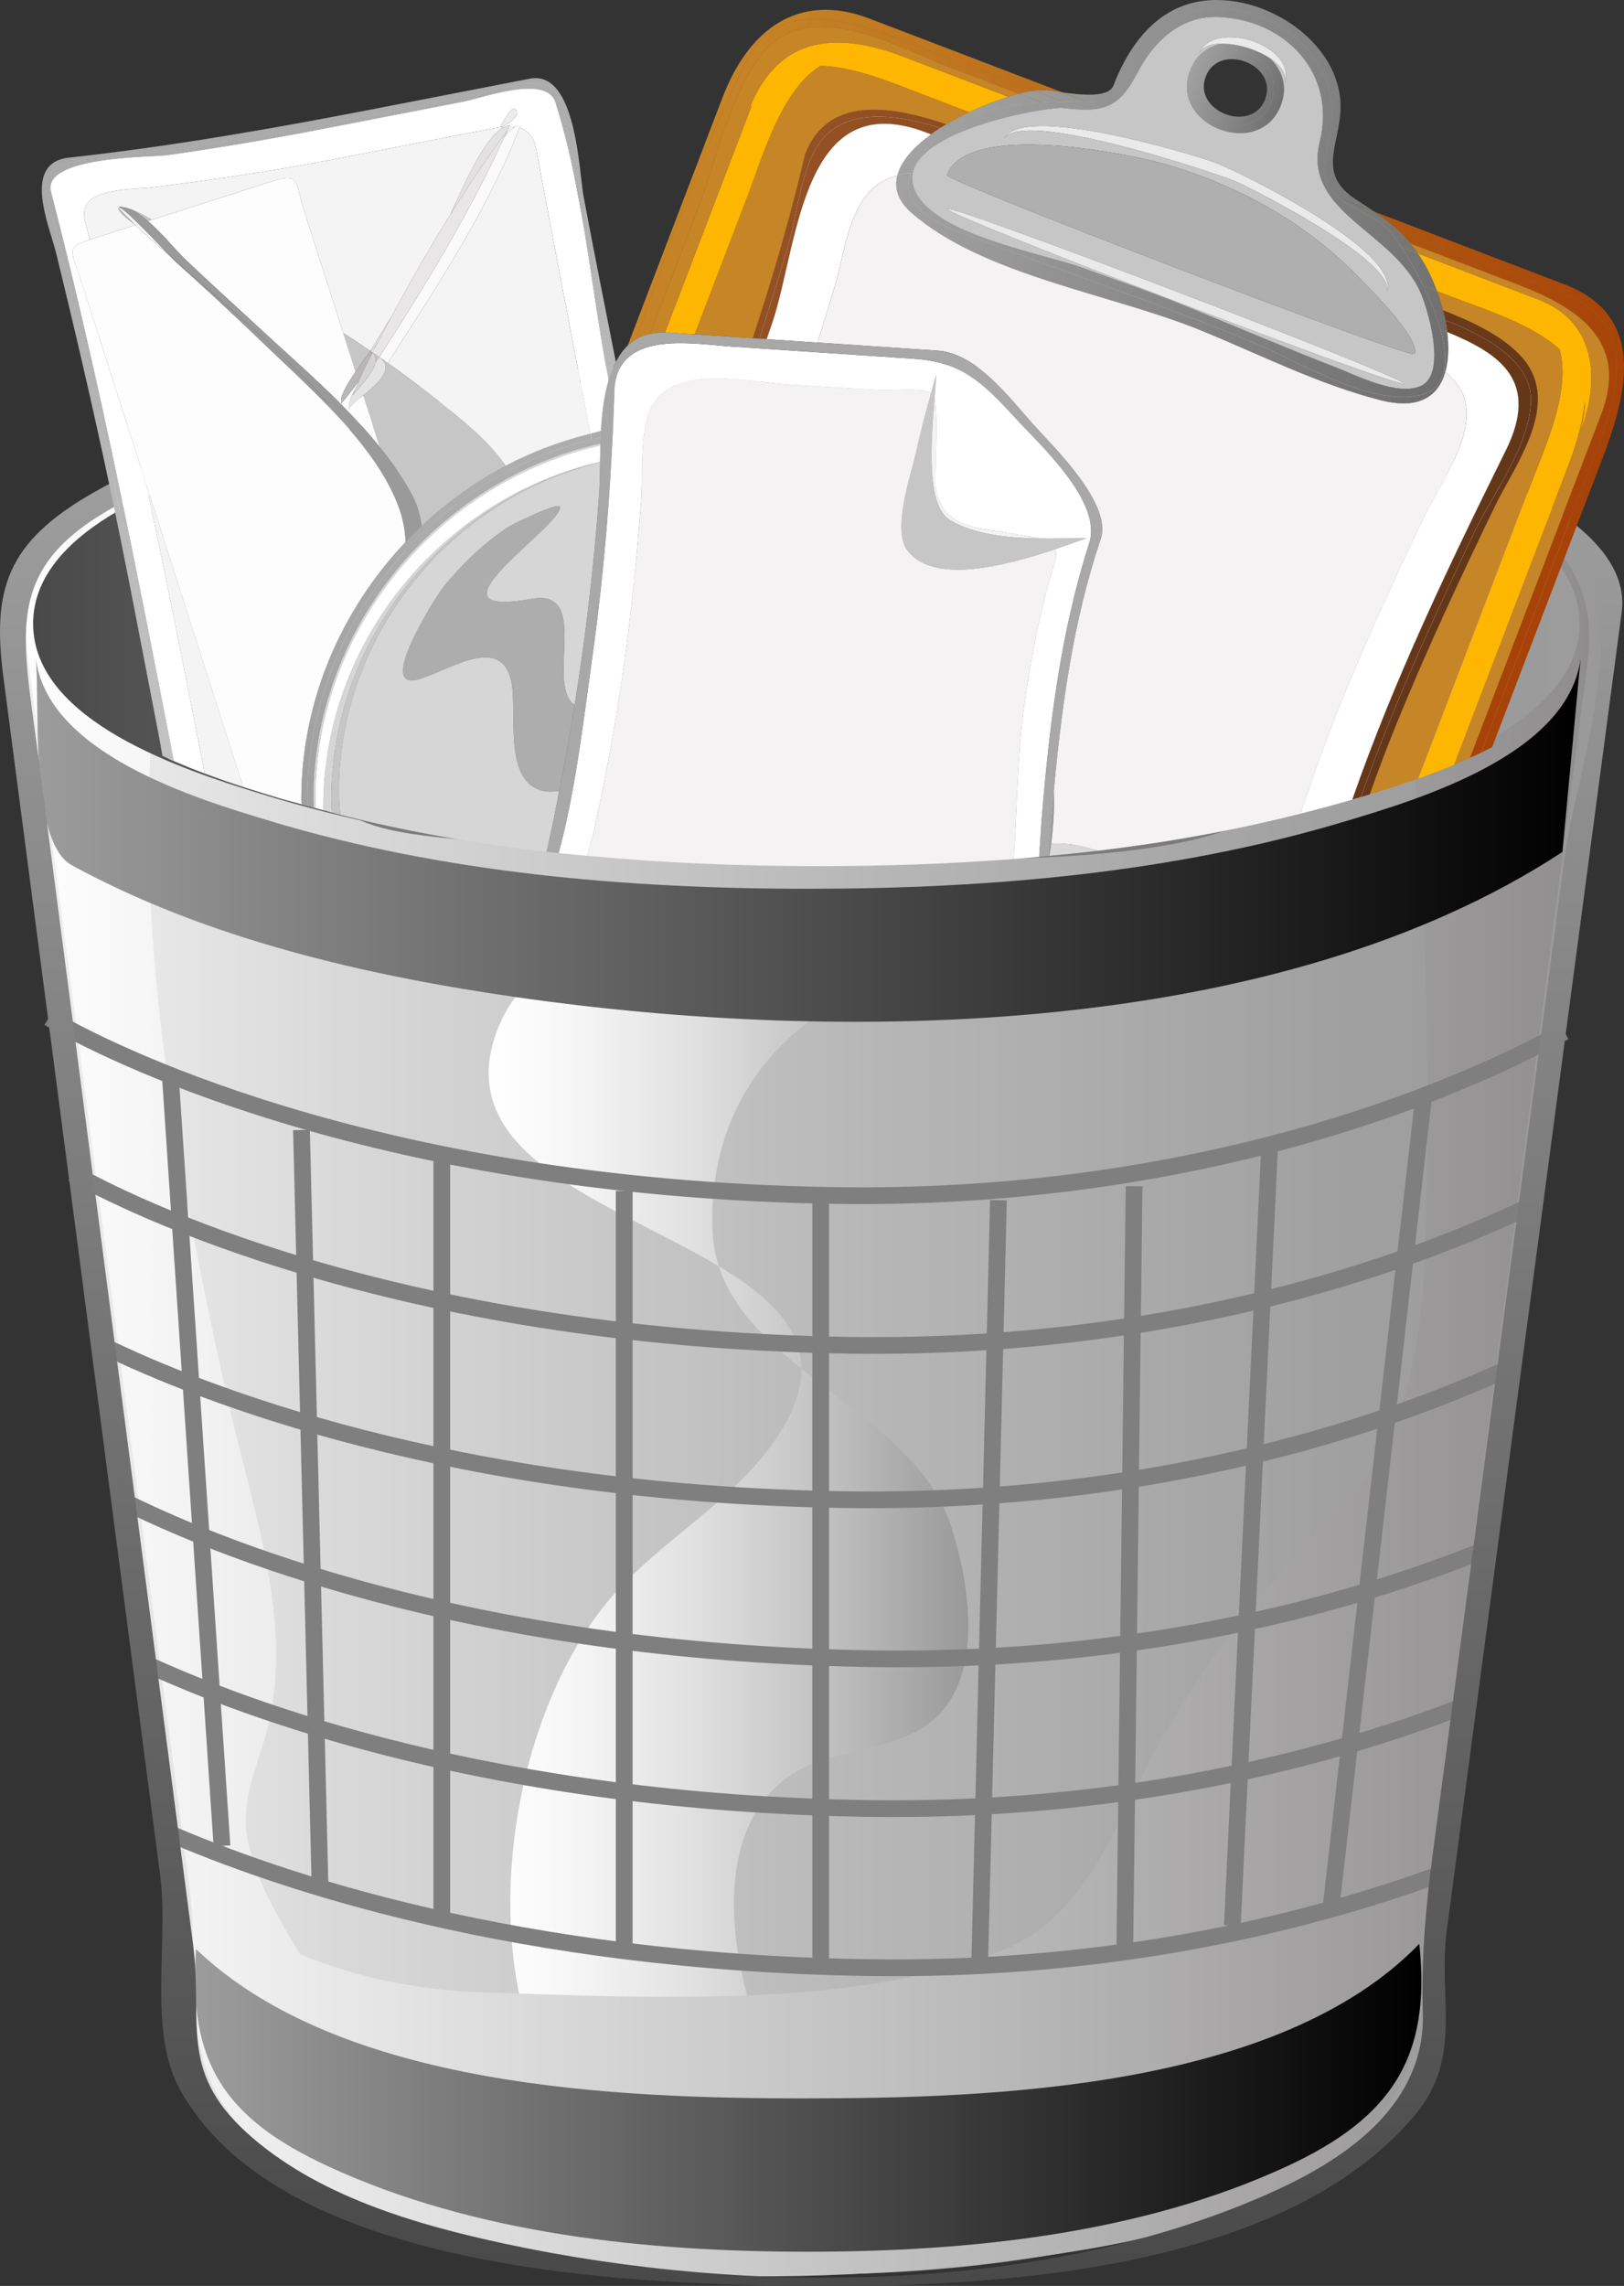
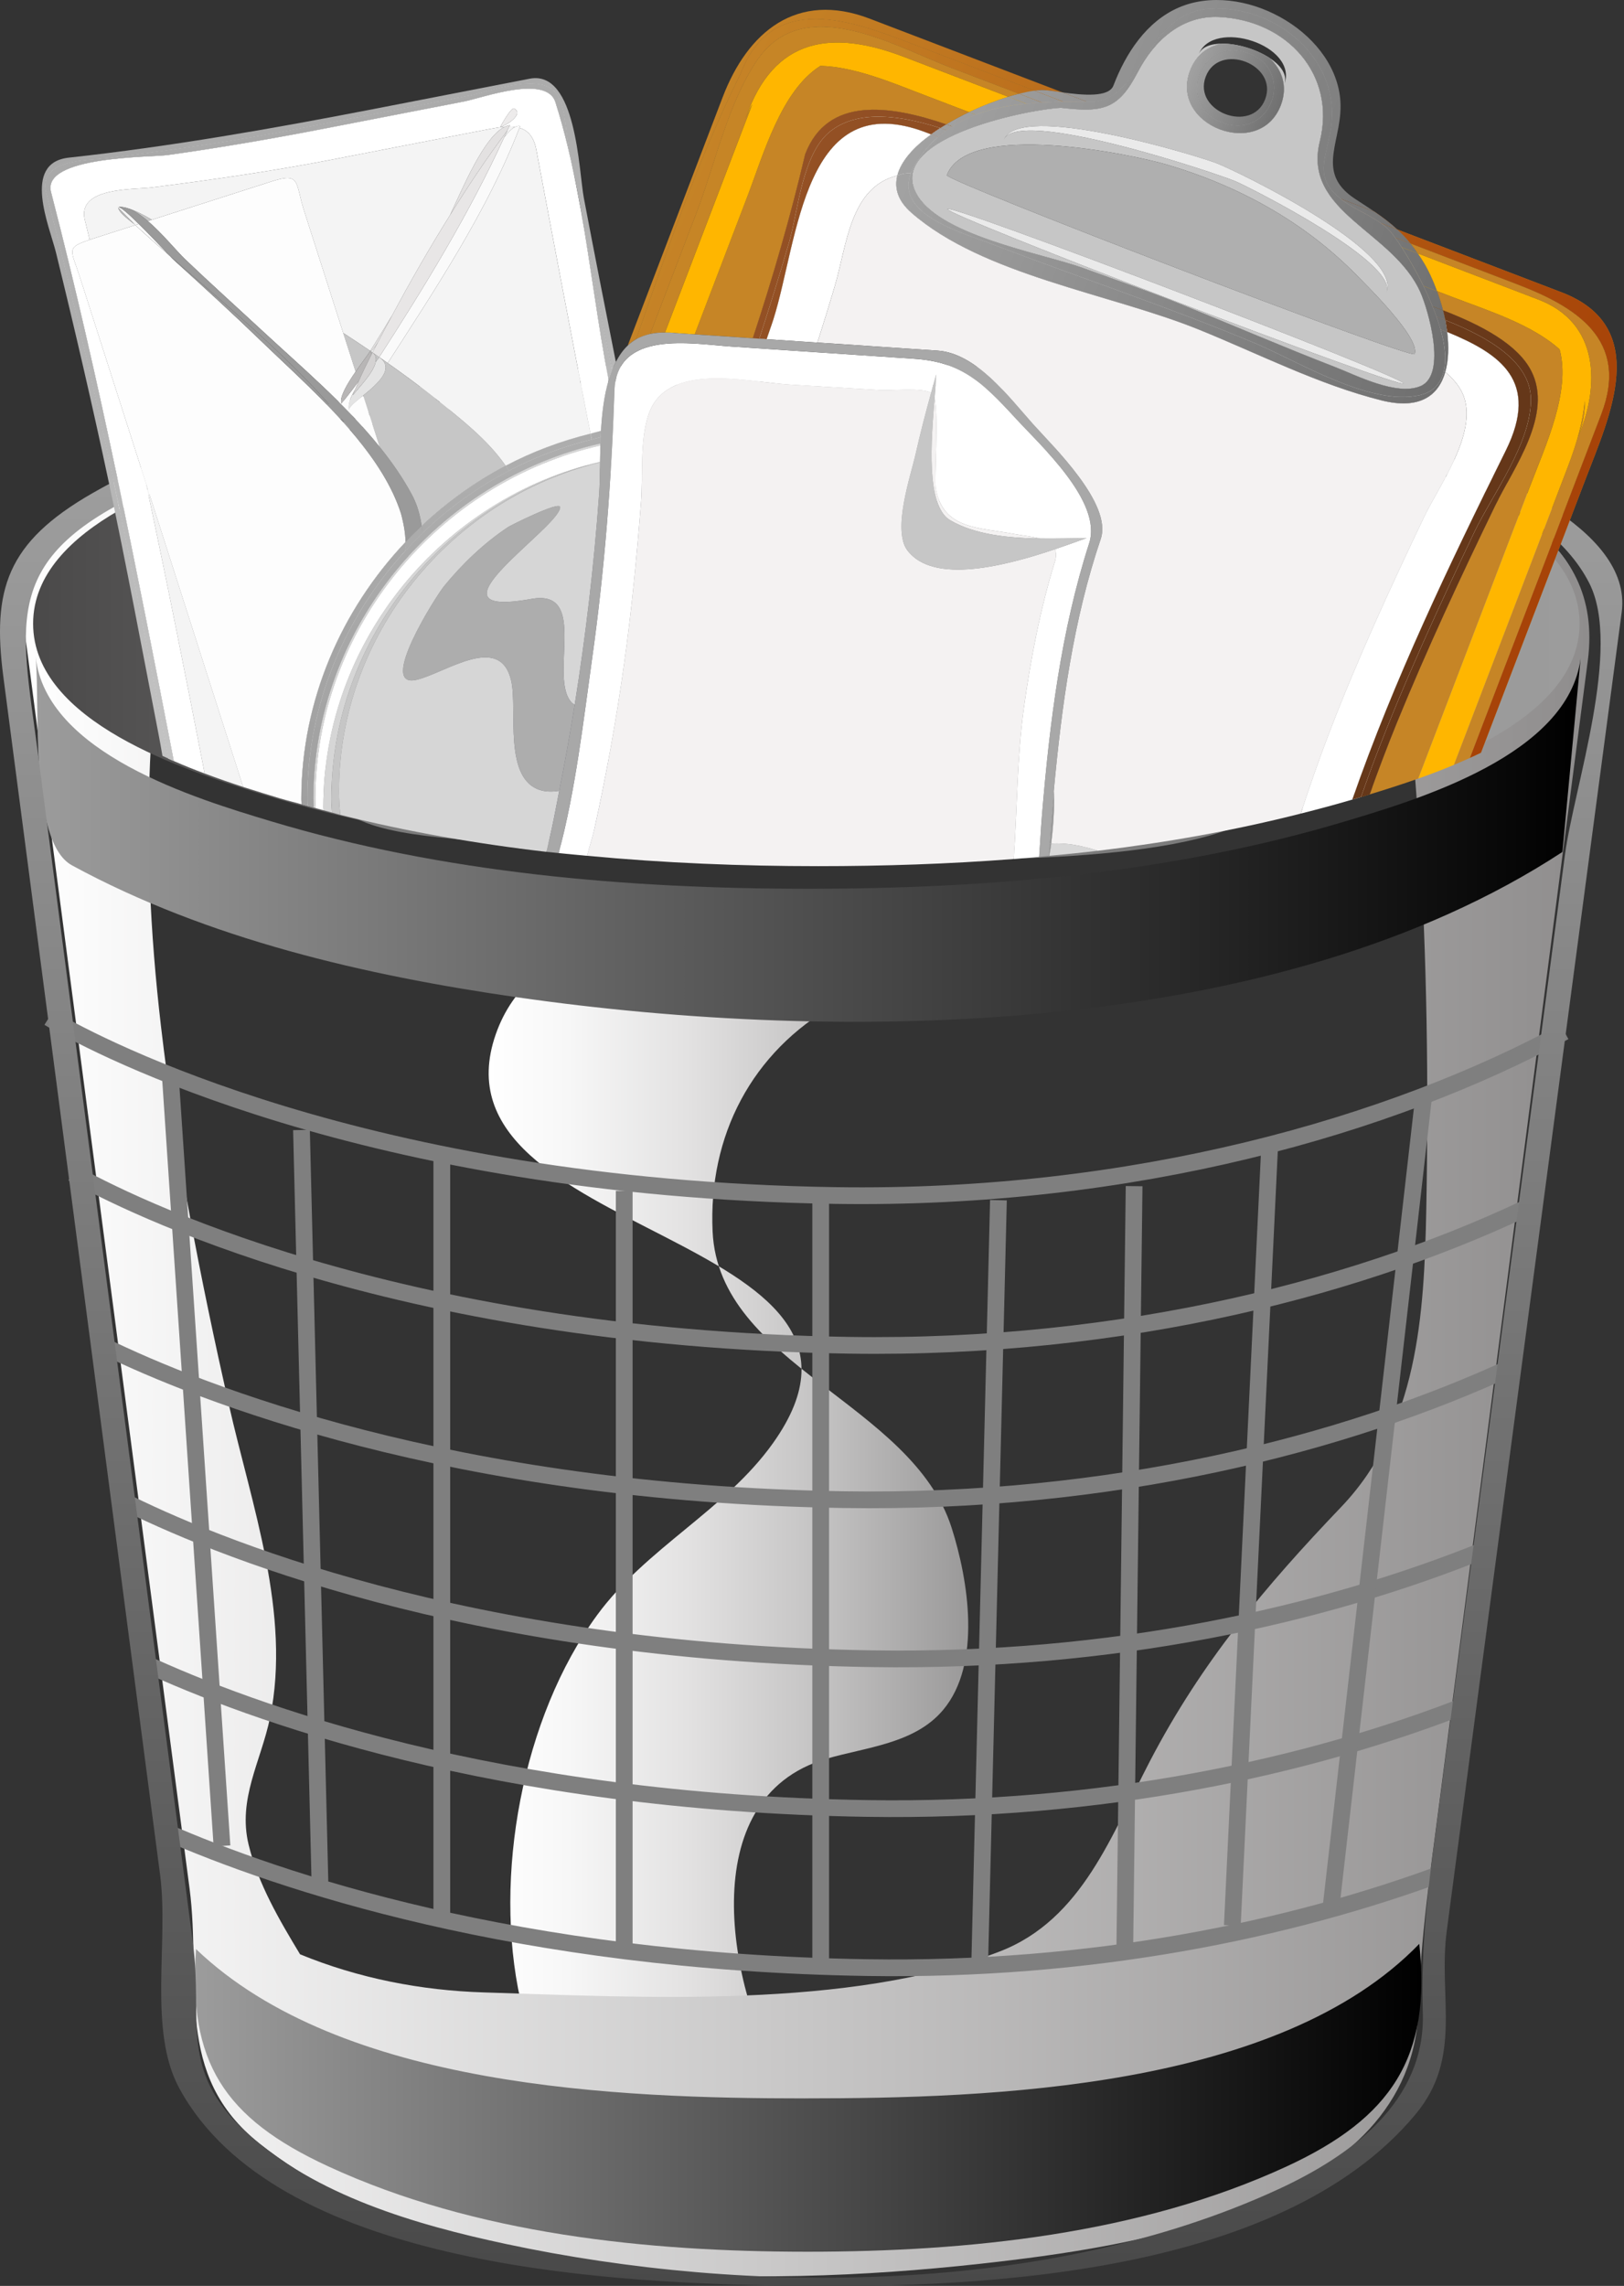
<svg xmlns="http://www.w3.org/2000/svg" xmlns:ns1="http://inkscape.sourceforge.net/DTD/sodipodi-0.dtd" enable-background="new 0 0 97.041 136.553" ns1:version="0.32" space="preserve" version="1.1" viewBox="0 0 97.041 136.55">
  <rect x="0" y="0" width="97.041" height="136.55" fill="#333333" stroke="none" />
  <ns1:namedview bordercolor="#666666" borderopacity="1.0" pagecolor="#ffffff" />
  <path d="m48.295 23.044c10.924 0 22.182 0.946 32.663 4.201 4.447 1.381 13.824 4.377 13.516 10.488 1.3-6.076-8.066-9.39-12.289-10.793-10.806-3.594-22.566-4.579-33.89-4.579-11.29 0-23.022 0.977-33.792 4.579-4.455 1.49-12.857 4.69-12.423 10.414 0.299-5.474 7.889-8.21 12.16-9.657 10.839-3.671 22.68-4.653 34.055-4.653" fill="#C6C6C6" />
  <linearGradient id="ap" x1=".44" x2="96.181" y1="79.044" y2="79.044" gradientUnits="userSpaceOnUse">
    <stop stop-color="#F2F2F2" offset="0" />
    <stop stop-color="#D8D8D8" offset=".215" />
    <stop stop-color="#B6B6B6" offset=".546" />
    <stop stop-color="#A2A1A1" offset=".82" />
    <stop stop-color="#9A9999" offset="1" />
  </linearGradient>
-   <path d="m96.181 36.456c-0.529-9.325-20.749-11.749-27.064-12.666-16.528-2.4-34.175-2.2-50.476 1.66-4.656 1.103-19.103 4.338-18.156 11.56 0.7 5.342 1.4 10.685 2.1 16.026 2.333 17.798 4.666 35.598 7 53.399 0.543 4.147 1.198 8.091 1.056 12.248-0.397 11.651 14.116 14.616 23.371 16.054 11.62 1.803 23.998 1.531 35.405-1.45 5.328-1.392 16.375-4.659 16.375-11.833 0-7.308 1.036-14.271 2-21.551 2.796-21.154 5.592-42.303 8.389-63.453" fill="url(#ap)" />
  <linearGradient id="ao" x1="29.201" x2="57.857" y1="94.082" y2="94.082" gradientUnits="userSpaceOnUse">
    <stop stop-color="#fff" offset="0" />
    <stop stop-color="#F7F7F7" offset=".164" />
    <stop stop-color="#E3E2E2" offset=".412" />
    <stop stop-color="#C1C0C0" offset=".714" />
    <stop stop-color="#9A9999" offset="1" />
  </linearGradient>
  <path d="m42.581 73.565c0.369 7.982 11.897 10.229 14.28 17.691 0.993 3.108 1.824 8.118-0.508 10.892-1.7 2.021-4.618 2.221-6.988 2.919-8.005 2.356-5.823 13.795-2.577 19.34 1.302 2.222 7.083 8.905 10.42 8.035-3.398 0.886-8.741-0.57-11.998-1.391-6.106-1.538-12.625-4.899-14.112-11.576-1.637-7.357 0.102-16.878 4.581-22.995 2.937-4.011 7.663-6.275 10.508-10.269 9.021-12.662-20.855-12.139-16.562-24.43 2.055-5.883 9.194-6.574 14.518-6.278 3.444 0.192 9.571 0.299 12.666 2.079-1.224-0.705-5.903 1.867-6.893 2.425-4.999 2.829-7.598 7.844-7.335 13.563" fill="url(#ao)" />
  <linearGradient id="an" x1="1.292" x2="94.973" y1="81.527" y2="81.527" gradientUnits="userSpaceOnUse">
    <stop stop-color="#fff" offset="0" />
    <stop stop-color="#8F8D8D" offset="1" />
  </linearGradient>
  <path d="m81.946 27.077c2.901 14.555 3.567 30.35 3.28 45.172-0.121 6.304-0.51 12.981-5.077 17.763-4.552 4.763-8.333 9.252-11.424 15.168-2.271 4.345-4.036 9.475-8.974 11.388-8.992 3.478-21.455 2.737-30.831 2.451-3.769-0.116-7.495-0.842-10.99-2.277-1.231-2.038-2.511-4.213-3.075-6.552-0.66-2.741 0.742-4.973 1.28-7.582 1.278-6.198-1.117-12.744-2.463-18.713-1.683-7.461-3.166-14.984-4.052-22.583-1.306-11.193-1.064-22.49 2.281-33.323-2.968 1.113-11.168 4.08-10.58 8.559 0.199 1.519 0.398 3.037 0.597 4.556 0.98 7.468 1.959 14.936 2.94 22.404 2.156 16.433 4.313 32.867 6.469 49.299 0.742 5.663-1.001 11.145 4.197 15.252 11.076 8.754 29.798 8.625 42.998 7.175 9.224-1.014 25.914-3.431 26.244-15.317 0.115-4.131 0.711-8.145 1.242-12.243l6.48-49.831c0.797-6.13 1.594-12.258 2.391-18.387 1.001-7.692-6.346-10.295-12.933-12.385" fill="url(#an)" />
  <linearGradient id="am" x1="11.648" x2="84.934" y1="125.31" y2="125.31" gradientUnits="userSpaceOnUse">
    <stop stop-color="#9C9C9C" offset="0" />
    <stop offset="1" />
  </linearGradient>
  <path d="m48.105 125.35c-11.148 0-27.725-0.623-36.393-8.921-0.475 6.727 1.627 10.082 7.906 12.983 8.784 4.057 19.072 5.097 28.634 5.097s19.85-1.04 28.634-5.097c6.244-2.887 8.652-6.507 7.922-13.294-8.381 8.67-25.628 9.23-36.703 9.23" fill="url(#am)" />
  <linearGradient id="al" x1="2.13" x2="94.449" y1="50.131" y2="50.131" gradientUnits="userSpaceOnUse">
    <stop stop-color="#9C9C9C" offset="0" />
    <stop offset="1" />
  </linearGradient>
  <path d="m93.361 50.893c0.362-3.855 0.725-7.711 1.088-11.567-0.731 5.745-9.607 8.405-14.108 9.751-10.313 3.087-21.323 4.015-32.046 4.015-10.755 0-21.805-0.931-32.146-4.046-4.476-1.348-13.403-4.048-14.02-9.821 0.281 2.875-0.408 11.064 2.171 12.467 8.105 4.41 17.543 6.58 26.603 7.882 19.327 2.774 45.423 2.478 62.458-8.681" fill="url(#al)" />
  <linearGradient id="ak" x1="1.979" x2="94.386" y1="37.252" y2="37.252" gradientUnits="userSpaceOnUse">
    <stop stop-color="#4A4949" offset="0" />
    <stop stop-color="#4C4B4B" offset=".014" />
    <stop stop-color="#6F6E6E" offset=".297" />
    <stop stop-color="#888787" offset=".564" />
    <stop stop-color="#979797" offset=".806" />
    <stop stop-color="#9C9C9C" offset="1" />
  </linearGradient>
  <path d="m94.386 37.253c0 5.893-9.191 8.796-13.535 10.146-10.484 3.254-21.742 4.202-32.669 4.202s-22.185-0.948-32.667-4.202c-4.345-1.349-13.536-4.254-13.536-10.146 0-5.888 9.195-8.793 13.536-10.142 10.482-3.256 21.74-4.207 32.667-4.207s22.187 0.951 32.669 4.207c4.338 1.349 13.535 4.254 13.535 10.142" fill="url(#ak)" />
  <path d="m21.927 25.458c-5.23 3.479-4.108 8.229-4.108 13.666 0 2.857 1.475 5.639 2.156 8.366 0.612 2.444 6.84 2.497 9.24 2.836 8.469 1.193 17.069 1.512 25.609 1.125 4.678-0.211 19.804 0.166 21.782-4.287 2.143-4.824 5.749-9.696 2.722-15.15-0.819-1.479-2.108-2.554-3.23-3.789-2.057-2.271-1.711-2.845-5.21-3.46-15.974-2.814-33.087-2.723-48.961 0.693" fill="#7C7C7C" />
  <path d="m65.501 50.539c-3.418 0.122-10.491 1.398-8.115-3.595 2.249-4.729-4.618-8.429-3.757-13.577 0.607-3.635 4.905-4.71 7.802-5.885 1.266-0.513 2.973-1.175 3.499-2.573 0.658-1.749-10.49-1.871-12.323-1.931-5.083-0.167-10.172-0.041-15.24 0.357-1.431 0.114-6.377-0.292-6.015 1.574 0.222 1.136 1.073 1.877 2.086 2.331 2.267 1.017 5.066 0.865 7.129 2.351 1.981 1.426 1.158 4.04 1.749 6.098 0.776 2.709 4.08 5.694 3.808 8.573-0.441 4.707-12.224 5.719-15.261 6.277 11.471 1.438 23.166 1.438 34.638 0" fill="#A0A0A0" />
  <linearGradient id="aj" x1="-282.72" x2="-281.35" y1="430.1" y2="430.1" gradientTransform="matrix(43.996 45.746 45.746 -43.996 -7211.7 31888)" gradientUnits="userSpaceOnUse">
    <stop stop-color="#7C7C7C" offset="0" />
    <stop stop-color="#000042" offset="1" />
  </linearGradient>
  <path d="m38.188 28.556c-8.507 4.351-13.656 10.84-15.692 20.138 3.659 0.594 7.817 1.997 11.476 1.239 1.351-0.28 3.175 0.062 2.833-1.573-0.34-1.627-0.52-3.288-0.544-4.949-0.073-4.961 1.301-9.854 3.899-14.08-0.625-0.339-1.284-0.597-1.972-0.775" fill="url(#aj)" />
  <linearGradient id="ai" x1="-282.73" x2="-281.32" y1="430.16" y2="430.16" gradientTransform="matrix(43.996 45.746 45.746 -43.996 -7211.7 31888)" gradientUnits="userSpaceOnUse">
    <stop stop-color="#A0A0A0" offset="0" />
    <stop stop-color="#005" offset="1" />
  </linearGradient>
  <path d="m37.01 49.254c-1.578 0.384-3.167 0.716-4.761 1.023 1.781 0.291 3.56 0.579 5.34 0.868-0.233-0.618-0.426-1.248-0.579-1.891m4.802-22.328c-1.237 0.476-2.444 1.026-3.624 1.63 2.499 0.703 1.978 0.527 3.624-1.63" fill="url(#ai)" />
  <g fill="none" stroke="#7F7F7F">
    <path d="m3.262 60.998c2.483 1.432 18.454 9.976 46.615 10.417 17.889 0.28 33.263-4.191 43.604-9.782" />
    <path d="m2.92 60.795s0.114 0.071 0.342 0.203" />
    <path d="m4.334 70.076c3.129 1.757 18.987 9.855 46.383 10.285 16.566 0.259 30.976-3.557 41.228-8.563" />
    <path d="m6.163 80.394c5.773 2.813 20.782 8.822 44.275 9.189 15.904 0.248 29.82-3.258 39.98-7.968" />
    <path d="m7.225 89.594c5.268 2.655 20.509 9.11 44.888 9.491 14.255 0.225 26.912-2.571 36.699-6.545" />
    <path d="m8.542 99.31c6.385 2.959 21.029 8.372 43.291 8.721 13.897 0.217 26.276-2.434 35.958-6.247" />
    <path d="m9.797 109.38c6.938 3.034 21.126 7.829 42.037 8.157 13.256 0.207 25.13-2.195 34.6-5.727" />
    <line x1="49.04" x2="49.04" y1="117.25" y2="71.415" />
    <line x1="37.3" x2="37.3" y1="71.135" y2="116.42" />
    <line x1="26.4" x2="26.4" y1="68.899" y2="114.46" />
    <line x1="18.015" x2="19.133" y1="67.501" y2="113.06" />
    <line x1="10.188" x2="13.264" y1="64.427" y2="110.27" />
    <line x1="79.506" x2="85.096" y1="114.18" y2="65.265" />
    <line x1="73.637" x2="75.873" y1="115.02" y2="68.341" />
    <line x1="67.208" x2="67.768" y1="116.69" y2="70.856" />
    <line x1="58.543" x2="59.661" y1="117.25" y2="71.694" />
  </g>
  <linearGradient id="ah" x1="-257.79" x2="-256.38" y1="453.72" y2="453.72" gradientTransform="matrix(0 231.57 231.57 0 -105020 59600)" gradientUnits="userSpaceOnUse">
    <stop stop-color="#fff" offset="0" />
    <stop offset="1" />
  </linearGradient>
  <path d="m9.136 29.118c13.587-6.765 30.977-7.272 45.803-6.609 7.743 0.346 15.534 1.249 23.049 3.198 5.339 1.384 14.253 3.751 16.981 9.133 1.965 3.875-0.931 12.244-1.454 16.205-1.408 10.644-2.818 21.291-4.227 31.935-1.22 9.224-2.44 18.443-3.663 27.666-0.432 3.268-0.707 6.295-0.605 9.595 0.162 5.297-4.275 8.526-8.653 10.544-13.716 6.321-31.606 6.36-46.119 3.264-5.381-1.148-11.395-2.885-15.554-6.695-4.024-3.687-2.557-6.595-3.162-11.242-1.907-14.63-3.814-29.265-5.721-43.9-1.182-9.075-2.365-18.15-3.547-27.225-1.045-8.022-2.289-11.754 6.872-15.857m39.159-7.489c-13.833 0-30.438 0.751-42.78 7.825-5.13 2.941-5.994 5.773-5.313 10.976 2.179 16.661 4.36 33.324 6.542 49.987 0.941 7.192 1.883 14.386 2.824 21.578 0.523 3.99-0.731 9.279 1.143 12.733 5.711 10.533 25.178 11.577 35.337 11.786 11.574 0.239 30.344-0.349 38.551-10.243 2.828-3.409 1.326-7.002 1.853-10.956 0.486-3.672 0.974-7.345 1.46-11.016 1.821-13.71 3.64-27.421 5.459-41.132 1.178-8.869 2.354-17.74 3.533-26.61 0.675-5.094-8.189-8.475-11.638-9.72-11.679-4.213-24.649-5.209-36.971-5.209" fill="url(#ah)" />
  <path d="m75.598 5.93c0.797-2.086-2.751-3.443-3.548-1.356-0.799 2.086 2.751 3.444 3.548 1.356z" fill="none" />
  <path d="m34.554 11.726c0.049 0.255 0.098 0.512 0.147 0.768-0.047-0.258-0.097-0.512-0.147-0.768z" fill="none" />
  <path d="m56.547 7.431c0.439-0.263 0.894-0.51 1.36-0.731-0.914-0.35-1.827-0.698-2.741-1.048-1.854-0.709-4.117-1.672-6.144-1.716-2.343 1.473-3.397 5.27-4.371 7.815-1.048 2.741-2.096 5.481-3.143 8.222 1.159 0.077 2.318 0.155 3.477 0.233 1.196-3.628 2.26-7.297 3.129-10.992 1.319-3.459 5.021-2.946 8.433-1.783z" fill="#C68526" />
  <path d="m44.545 7.101c1.671-4.958 5.248-5.316 9.474-3.701 2.075 0.794 4.152 1.587 6.229 2.381 0.228-0.07 0.441-0.129 0.651-0.181-1.356-0.519-2.712-1.037-4.067-1.555-3.426-1.31-8.816-4.538-11.598-0.444-1.743 2.566-2.52 6.232-3.61 9.084-0.926 2.421-1.852 4.843-2.778 7.264 0.271-0.063 0.567-0.088 0.89-0.083 1.739-4.551 3.479-9.103 5.219-13.651-0.148 0.265-0.285 0.56-0.41 0.886z" fill="#C68526" />
  <path d="m91.926 17.894c3.666 1.4 3.676 5.175 2.367 8.227 0.312-0.813 0.42-1.532 0.402-2.185-0.102 1.229-0.478 2.557-1.005 3.933-2.006 5.244-4.011 10.489-6.016 15.734-0.267 0.696-0.533 1.394-0.8 2.089 0.321-0.133 0.642-0.274 0.961-0.419 2.616-6.842 5.232-13.684 7.849-20.527 1.709-4.471-1.538-6.435-5.058-7.778-2.12-0.811-4.239-1.622-6.358-2.432 0.148 0.184 0.296 0.384 0.444 0.601 2.405 0.917 4.809 1.838 7.214 2.757z" fill="#C68526" />
  <path d="m93.192 20.869c-1.657-1.495-4.336-2.336-6.348-3.105-0.325-0.125-0.65-0.249-0.978-0.374 0.138 0.373 0.258 0.756 0.359 1.148 2.31 0.887 4.448 2.027 5.263 3.601 1.352 2.607-1.049 5.804-2.144 8.068-2.066 4.267-4.071 8.568-5.866 12.956-0.577 1.416-1.117 2.849-1.633 4.291 0.877-0.266 1.869-0.581 2.9-0.945 2.226-5.819 4.448-11.636 6.675-17.455 0.933-2.435 2.453-5.68 1.772-8.185z" fill="#C68526" />
  <linearGradient id="ag" x1="-24.383" x2="150.59" y1="442.14" y2="442.14" gradientTransform="matrix(.934 .357 -.357 .934 124.59 -431.96)" gradientUnits="userSpaceOnUse">
    <stop stop-color="#FFFA5F" offset="0" />
    <stop stop-color="#9F3300" offset="1" />
  </linearGradient>
  <path d="m44.256 4.409c1.9-4.968 6.672-3.152 10.225-1.794 2.443 0.934 4.886 1.868 7.328 2.802 0.224-0.029 0.427-0.042 0.592-0.034 0.237 0.012 0.635 0.074 1.088 0.136-3.838-1.467-7.676-2.936-11.514-4.402-4.376-1.673-7.305 0.796-8.794 4.692-1.89 4.945-3.782 9.89-5.672 14.834 0.157-0.148 0.326-0.277 0.513-0.387 1.869-5.389 3.745-10.851 6.234-15.847z" fill="url(#ag)" />
  <linearGradient id="af" x1="-24.374" x2="150.59" y1="444.4" y2="444.4" gradientTransform="matrix(.934 .357 -.357 .934 124.59 -431.96)" gradientUnits="userSpaceOnUse">
    <stop stop-color="#FFFA5F" offset="0" />
    <stop stop-color="#9F3300" offset="1" />
  </linearGradient>
-   <path d="m95.705 27.516c1.434-3.748 2.844-8.592-2.218-10.528-3.783-1.445-7.564-2.893-11.348-4.338 0.504 0.343 0.947 0.678 1.357 1.061 3.271 1.25 6.54 2.5 9.81 3.75 5.42 2.072 2.847 7.47 1.425 11.191-2.079 5.437-4.158 10.875-6.237 16.312 0.227-0.11 0.451-0.224 0.671-0.34 0.39-1.018 0.777-2.034 1.168-3.052 1.789-4.685 3.58-9.37 5.372-14.056z" fill="url(#af)" />
  <path d="m45.234 3.6c2.782-4.093 8.172-0.866 11.598 0.444 1.355 0.519 2.711 1.037 4.067 1.555 0.331-0.083 0.643-0.148 0.909-0.183-2.442-0.934-4.885-1.868-7.328-2.802-3.553-1.358-8.325-3.174-10.225 1.794-2.489 4.996-4.365 10.458-6.234 15.848 0.244-0.143 0.524-0.239 0.824-0.309 0.926-2.421 1.852-4.843 2.778-7.264 1.091-2.85 1.868-6.517 3.611-9.083z" fill="#C68526" />
  <linearGradient id="ae" x1="-24.372" x2="150.59" y1="442.12" y2="442.12" gradientTransform="matrix(.934 .357 -.357 .934 124.59 -431.96)" gradientUnits="userSpaceOnUse">
    <stop stop-color="#FFFA5F" offset="0" />
    <stop stop-color="#9F3300" offset="1" />
  </linearGradient>
  <path d="m45.234 3.6c2.782-4.093 8.172-0.866 11.598 0.444 1.355 0.519 2.711 1.037 4.067 1.555 0.331-0.083 0.643-0.148 0.909-0.183-2.442-0.934-4.885-1.868-7.328-2.802-3.553-1.358-8.325-3.174-10.225 1.794-2.489 4.996-4.365 10.458-6.234 15.848 0.244-0.143 0.524-0.239 0.824-0.309 0.926-2.421 1.852-4.843 2.778-7.264 1.091-2.85 1.868-6.517 3.611-9.083z" fill="url(#ae)" />
  <path d="m84.269 14.535c2.119 0.811 4.238 1.622 6.358 2.432 3.52 1.344 6.767 3.307 5.058 7.778-2.616 6.843-5.232 13.685-7.849 20.527 0.221-0.102 0.44-0.202 0.658-0.309 2.079-5.437 4.158-10.875 6.237-16.312 1.422-3.721 3.995-9.119-1.425-11.191-3.27-1.25-6.539-2.5-9.81-3.75 0.267 0.246 0.523 0.517 0.773 0.825z" fill="#C68526" />
  <linearGradient id="ad" x1="-24.374" x2="150.59" y1="444.91" y2="444.91" gradientTransform="matrix(.934 .357 -.357 .934 124.59 -431.96)" gradientUnits="userSpaceOnUse">
    <stop stop-color="#FFFA5F" offset="0" />
    <stop stop-color="#9F3300" offset="1" />
  </linearGradient>
  <path d="m84.269 14.535c2.119 0.811 4.238 1.622 6.358 2.432 3.52 1.344 6.767 3.307 5.058 7.778-2.616 6.843-5.232 13.685-7.849 20.527 0.221-0.102 0.44-0.202 0.658-0.309 2.079-5.437 4.158-10.875 6.237-16.312 1.422-3.721 3.995-9.119-1.425-11.191-3.27-1.25-6.539-2.5-9.81-3.75 0.267 0.246 0.523 0.517 0.773 0.825z" fill="url(#ad)" />
  <path d="m49.022 3.936c2.026 0.044 4.29 1.007 6.144 1.716 0.914 0.35 1.827 0.698 2.741 1.048 0.799-0.381 1.608-0.692 2.341-0.919-2.076-0.794-4.153-1.587-6.228-2.381-4.227-1.616-7.803-1.257-9.474 3.701 0.125-0.326 0.262-0.62 0.41-0.886-1.74 4.548-3.48 9.1-5.219 13.651 0.203 1e-3 0.403 0 0.63 0.031 0.38 0.026 0.761 0.051 1.143 0.077 1.046-2.741 2.094-5.481 3.143-8.222 0.972-2.546 2.027-6.343 4.369-7.816z" fill="#FFB600" />
  <path d="m85.867 17.39c0.327 0.125 0.652 0.249 0.978 0.374 2.012 0.769 4.69 1.61 6.348 3.105 0.681 2.505-0.84 5.75-1.771 8.186-2.227 5.819-4.449 11.636-6.675 17.455 0.698-0.246 1.413-0.519 2.128-0.817 0.267-0.695 0.533-1.393 0.8-2.089 2.005-5.245 4.01-10.491 6.016-15.734 0.527-1.375 0.903-2.704 1.005-3.933 0.018 0.653-0.091 1.372-0.402 2.185 1.309-3.052 1.299-6.827-2.367-8.227-2.404-0.919-4.809-1.84-7.213-2.758 0.109 0.16 0.22 0.32 0.331 0.502 0.306 0.5 0.586 1.106 0.822 1.751z" fill="#FFB600" />
  <path d="m89.97 26.932c2.08-4.19-0.348-5.808-3.495-7.102 0.107 0.861 0.086 1.688-0.111 2.386 0.526 0.456 0.926 0.948 1.113 1.488 0.779 2.246-1.485 5.3-2.385 7.188-2.025 4.246-4.001 8.533-5.682 12.929-0.6 1.568-1.158 3.167-1.682 4.779 1.031-0.262 2.061-0.533 3.079-0.837 2.494-7.162 5.801-14.056 9.163-20.831z" fill="#fff" />
  <path d="m53.619 10.487c0.219-0.871 0.99-1.714 2.021-2.459-0.102-0.039-0.203-0.078-0.305-0.117-7.34-2.806-7.617 6.419-9.123 11.163-0.126 0.399-0.275 0.79-0.406 1.188 1.012 0.067 2.025 0.136 3.037 0.203 0.364-1.141 0.719-2.285 1.057-3.436 0.702-2.389 0.903-5.854 3.719-6.542z" fill="#fff" />
  <path d="m89.346 30.208c1.095-2.265 3.495-5.461 2.144-8.068-0.814-1.573-2.953-2.713-5.263-3.601 0.05 0.193 0.097 0.39 0.135 0.584 2.616 1.038 5.063 2.485 5.112 4.676 0.058 2.636-2.319 5.769-3.39 8.014-2.095 4.392-4.138 8.827-5.876 13.373-0.307 0.803-0.597 1.614-0.885 2.426 0.173-0.052 0.339-0.102 0.523-0.158 0.516-1.442 1.056-2.875 1.633-4.291 1.795-4.387 3.8-8.688 5.867-12.955z" fill="#C68526" />
  <linearGradient id="ac" x1="-16.425" x2="228.48" y1="448.94" y2="448.94" gradientTransform="matrix(.934 .357 -.357 .934 124.59 -431.96)" gradientUnits="userSpaceOnUse">
    <stop stop-color="#FF8B3F" offset="0" />
    <stop offset="1" />
  </linearGradient>
  <path d="m89.346 30.208c1.095-2.265 3.495-5.461 2.144-8.068-0.814-1.573-2.953-2.713-5.263-3.601 0.05 0.193 0.097 0.39 0.135 0.584 2.616 1.038 5.063 2.485 5.112 4.676 0.058 2.636-2.319 5.769-3.39 8.014-2.095 4.392-4.138 8.827-5.876 13.373-0.307 0.803-0.597 1.614-0.885 2.426 0.173-0.052 0.339-0.102 0.523-0.158 0.516-1.442 1.056-2.875 1.633-4.291 1.795-4.387 3.8-8.688 5.867-12.955z" fill="url(#ac)" />
  <path d="m49.657 7.811c1.642-1.251 4.089-0.938 6.529-0.162 0.118-0.075 0.24-0.147 0.36-0.218-3.412-1.163-7.114-1.676-8.433 1.784-0.869 3.695-1.933 7.364-3.129 10.992 0.129 8e-3 0.257 0.017 0.386 0.026 0.621-1.914 1.224-3.832 1.782-5.763 0.551-1.899 0.774-5.337 2.505-6.659z" fill="#C68526" />
  <linearGradient id="ab" x1="-16.422" x2="228.48" y1="442.73" y2="442.73" gradientTransform="matrix(.934 .357 -.357 .934 124.59 -431.96)" gradientUnits="userSpaceOnUse">
    <stop stop-color="#FF8B3F" offset="0" />
    <stop offset="1" />
  </linearGradient>
  <path d="m49.657 7.811c1.642-1.251 4.089-0.938 6.529-0.162 0.118-0.075 0.24-0.147 0.36-0.218-3.412-1.163-7.114-1.676-8.433 1.784-0.869 3.695-1.933 7.364-3.129 10.992 0.129 8e-3 0.257 0.017 0.386 0.026 0.621-1.914 1.224-3.832 1.782-5.763 0.551-1.899 0.774-5.337 2.505-6.659z" fill="url(#ab)" />
  <path d="m55.336 7.911c0.102 0.039 0.203 0.078 0.305 0.117 0.178-0.129 0.355-0.257 0.546-0.379-2.44-0.776-4.888-1.089-6.529 0.162-1.731 1.323-1.954 4.76-2.504 6.659-0.558 1.931-1.161 3.85-1.782 5.763 0.146 0.01 0.291 0.02 0.436 0.029 0.131-0.397 0.28-0.789 0.406-1.188 1.505-4.744 1.782-13.969 9.122-11.163z" fill="#fff" />
  <linearGradient id="aa" x1="-16.412" x2="228.46" y1="442.84" y2="442.84" gradientTransform="matrix(.934 .357 -.357 .934 124.59 -431.96)" gradientUnits="userSpaceOnUse">
    <stop stop-color="#FF8B3F" offset="0" />
    <stop offset="1" />
  </linearGradient>
  <path d="m55.336 7.911c0.102 0.039 0.203 0.078 0.305 0.117 0.178-0.129 0.355-0.257 0.546-0.379-2.44-0.776-4.888-1.089-6.529 0.162-1.731 1.323-1.954 4.76-2.504 6.659-0.558 1.931-1.161 3.85-1.782 5.763 0.146 0.01 0.291 0.02 0.436 0.029 0.131-0.397 0.28-0.789 0.406-1.188 1.505-4.744 1.782-13.969 9.122-11.163z" fill="url(#aa)" />
  <path d="m81.323 47.612c0.288-0.813 0.578-1.623 0.885-2.426 1.738-4.546 3.781-8.981 5.876-13.373 1.07-2.245 3.447-5.377 3.39-8.014-0.05-2.191-2.496-3.638-5.112-4.676 0.047 0.237 0.084 0.473 0.113 0.707 3.147 1.294 5.575 2.912 3.495 7.102-3.361 6.775-6.669 13.669-9.162 20.831 0.043-0.012 0.088-0.021 0.132-0.036 0.121-0.036 0.255-0.076 0.383-0.115z" fill="#fff" />
  <linearGradient id="z" x1="-16.383" x2="228.45" y1="449.35" y2="449.35" gradientTransform="matrix(.934 .357 -.357 .934 124.59 -431.96)" gradientUnits="userSpaceOnUse">
    <stop stop-color="#FF8B3F" offset="0" />
    <stop offset="1" />
  </linearGradient>
  <path d="m81.323 47.612c0.288-0.813 0.578-1.623 0.885-2.426 1.738-4.546 3.781-8.981 5.876-13.373 1.07-2.245 3.447-5.377 3.39-8.014-0.05-2.191-2.496-3.638-5.112-4.676 0.047 0.237 0.084 0.473 0.113 0.707 3.147 1.294 5.575 2.912 3.495 7.102-3.361 6.775-6.669 13.669-9.162 20.831 0.043-0.012 0.088-0.021 0.132-0.036 0.121-0.036 0.255-0.076 0.383-0.115z" fill="url(#z)" />
  <path d="m62.816 50.392c0.863-0.058 1.807 0.113 2.787 0.43 4.092-0.49 8.149-1.211 12.125-2.222 0.523-1.611 1.082-3.211 1.682-4.779 1.681-4.396 3.656-8.683 5.682-12.929 0.899-1.888 3.164-4.942 2.385-7.188-0.188-0.54-0.587-1.033-1.113-1.488-0.399 1.412-1.521 2.276-3.817 1.701-3.735-0.937-7.312-2.77-10.879-4.218-5.3-2.154-12.939-3.255-17.207-6.993-0.829-0.726-1.026-1.48-0.841-2.22-2.816 0.688-3.018 4.153-3.719 6.542-0.338 1.151-0.692 2.295-1.057 3.436 2.393 0.16 4.787 0.321 7.18 0.481 2.315 0.155 4.267 2.776 5.692 4.375 1.207 1.351 4.77 4.777 4.057 6.877-1.643 4.838-2.339 9.991-2.806 15.058 5e-3 0.165 0.025 0.324 0.025 0.489 0 0.896-0.071 1.777-0.176 2.648z" fill="#F4F2F2" />
  <path d="m62.816 50.392c-0.03 0.248-0.078 0.488-0.115 0.731 0.968-0.092 1.936-0.187 2.902-0.302-0.98-0.316-1.923-0.487-2.787-0.429z" fill="#D8D8D8" />
  <path d="m54.689 11.432c1.216 2.626 7.563 3.686 10.014 4.575 1.999 0.727 4.015 1.414 5.984 2.214 3.033 1.231 6.045 2.528 9.097 3.708 1.277 0.495 3.679 1.742 5.104 1.133 1.597-0.687 0.441-4.583-0.012-5.602-1.638-3.682-7.065-4.773-6.01-9.02 0.991-3.985-1.966-7.236-6.023-7.425-2.23-0.104-3.879 1.412-4.852 3.285-1.161 2.236-2.067 2.428-4.583 2.14-1.607 0.045-10.273 1.664-8.719 4.992zm16.425-7.216c0.372-0.973 1.11-1.468 1.931-1.61-0.685 0-1.244 0.188-1.422 0.649 0.838-2.195 6.023-0.56 5.112 1.822 0.23-0.604-0.205-1.186-0.905-1.635 0.749 0.676 1.149 1.682 0.704 2.847-1.26 3.291-6.68 1.22-5.42-2.073zm-14.505 8.268c0.136-0.354 27.386 10.065 27.251 10.419-0.136 0.355-27.385-10.064-27.251-10.419zm27.922 8.665c-0.141 0.366-28.082-10.348-27.953-10.687 1.266-3.309 11.13-1.212 13.05-0.656 4.329 1.258 8.309 3.429 11.474 6.669 0.52 0.535 3.792 3.722 3.429 4.674zm-1.677-3.681c0.688-1.798-8.097-6.232-9.009-6.629-1.021-0.44-13.093-4.514-13.872-2.474 0.893-2.337 11.524 0.927 12.704 1.378 1.285 0.492 11.121 5.26 10.177 7.725z" fill="#C6C6C6" />
  <linearGradient id="y" x1="29.753" x2="200.85" y1="425.98" y2="425.98" gradientTransform="matrix(.934 .357 -.357 .934 124.59 -431.96)" gradientUnits="userSpaceOnUse">
    <stop stop-color="#fff" offset="0" />
    <stop offset="1" />
  </linearGradient>
  <path d="m65.167 6.073c3.103-7e-3 3.21-5.319 7.123-5.553 3.97-0.238 7.833 3.013 7.249 7.091-0.264 1.844-1.085 2.948 0.569 4.263 0.678 0.259 1.354 0.518 2.031 0.776-0.354-0.24-0.733-0.487-1.16-0.765-2.524-1.651-0.634-3.561-0.901-6.034-0.441-4.087-5.917-7.002-9.628-5.407-1.95 0.838-3.185 2.751-3.916 4.664-0.277 0.731-1.863 0.573-3.046 0.412 0.482 0.185 0.965 0.37 1.448 0.554 0.078-1e-3 0.154-1e-3 0.231-1e-3z" fill="url(#y)" />
  <path d="m58.305 6.852c-0.133-0.051-0.266-0.102-0.398-0.152-0.467 0.221-0.921 0.468-1.36 0.731 0.117 0.039 0.234 0.08 0.35 0.121 0.443-0.286 0.916-0.515 1.408-0.7z" fill="#C68526" />
  <linearGradient id="x" x1="29.697" x2="200.94" y1="434.12" y2="434.12" gradientTransform="matrix(.934 .357 -.357 .934 124.59 -431.96)" gradientUnits="userSpaceOnUse">
    <stop stop-color="#fff" offset="0" />
    <stop offset="1" />
  </linearGradient>
  <path d="m58.305 6.852c-0.133-0.051-0.266-0.102-0.398-0.152-0.467 0.221-0.921 0.468-1.36 0.731 0.117 0.039 0.234 0.08 0.35 0.121 0.443-0.286 0.916-0.515 1.408-0.7z" fill="url(#x)" />
  <path d="m62.271 6.125c-0.457-0.175-0.914-0.35-1.372-0.525-0.21 0.052-0.424 0.111-0.651 0.181 0.362 0.139 0.723 0.277 1.084 0.414 0.313-0.03 0.625-0.053 0.939-0.07z" fill="#C68526" />
  <linearGradient id="w" x1="29.735" x2="200.88" y1="431.64" y2="431.64" gradientTransform="matrix(.934 .357 -.357 .934 124.59 -431.96)" gradientUnits="userSpaceOnUse">
    <stop stop-color="#fff" offset="0" />
    <stop offset="1" />
  </linearGradient>
  <path d="m62.271 6.125c-0.457-0.175-0.914-0.35-1.372-0.525-0.21 0.052-0.424 0.111-0.651 0.181 0.362 0.139 0.723 0.277 1.084 0.414 0.313-0.03 0.625-0.053 0.939-0.07z" fill="url(#w)" />
  <path d="m85.867 17.39c-0.271-0.104-0.543-0.208-0.814-0.311 0.195 0.399 0.379 0.811 0.546 1.228 0.21 0.075 0.42 0.15 0.628 0.231-0.102-0.392-0.222-0.775-0.36-1.148z" fill="#C68526" />
  <linearGradient id="v" x1="29.829" x2="200.79" y1="434.01" y2="434.01" gradientTransform="matrix(.934 .357 -.357 .934 124.59 -431.96)" gradientUnits="userSpaceOnUse">
    <stop stop-color="#fff" offset="0" />
    <stop offset="1" />
  </linearGradient>
  <path d="m85.867 17.39c-0.271-0.104-0.543-0.208-0.814-0.311 0.195 0.399 0.379 0.811 0.546 1.228 0.21 0.075 0.42 0.15 0.628 0.231-0.102-0.392-0.222-0.775-0.36-1.148z" fill="url(#v)" />
  <path d="m84.713 15.136c-0.148-0.217-0.296-0.417-0.444-0.601-0.305-0.117-0.61-0.233-0.915-0.35 0.121 0.165 0.254 0.364 0.397 0.583 0.319 0.122 0.641 0.246 0.962 0.368z" fill="#C68526" />
  <linearGradient id="u" x1="29.803" x2="200.81" y1="431.64" y2="431.64" gradientTransform="matrix(.934 .357 -.357 .934 124.59 -431.96)" gradientUnits="userSpaceOnUse">
    <stop stop-color="#fff" offset="0" />
    <stop offset="1" />
  </linearGradient>
  <path d="m84.713 15.136c-0.148-0.217-0.296-0.417-0.444-0.601-0.305-0.117-0.61-0.233-0.915-0.35 0.121 0.165 0.254 0.364 0.397 0.583 0.319 0.122 0.641 0.246 0.962 0.368z" fill="url(#u)" />
  <linearGradient id="t" x1="-24.374" x2="150.59" y1="430.69" y2="430.69" gradientTransform="matrix(.934 .357 -.357 .934 124.59 -431.96)" gradientUnits="userSpaceOnUse">
    <stop stop-color="#FFFA5F" offset="0" />
    <stop stop-color="#9F3300" offset="1" />
  </linearGradient>
  <path d="m80.19 11.948c0.676 0.512 1.604 0.867 2.32 1.385 0.329 0.126 0.657 0.251 0.986 0.377-0.41-0.383-0.854-0.717-1.357-1.061-0.678-0.259-1.354-0.517-2.031-0.776 0.032 0.025 0.05 0.05 0.082 0.075z" fill="url(#t)" />
  <linearGradient id="s" x1="29.752" x2="200.85" y1="430.69" y2="430.69" gradientTransform="matrix(.934 .357 -.357 .934 124.59 -431.96)" gradientUnits="userSpaceOnUse">
    <stop stop-color="#fff" offset="0" />
    <stop offset="1" />
  </linearGradient>
  <path d="m80.19 11.948c0.676 0.512 1.604 0.867 2.32 1.385 0.329 0.126 0.657 0.251 0.986 0.377-0.41-0.383-0.854-0.717-1.357-1.061-0.678-0.259-1.354-0.517-2.031-0.776 0.032 0.025 0.05 0.05 0.082 0.075z" fill="url(#s)" />
  <linearGradient id="r" x1="-24.381" x2="150.59" y1="430.69" y2="430.69" gradientTransform="matrix(.934 .357 -.357 .934 124.59 -431.96)" gradientUnits="userSpaceOnUse">
    <stop stop-color="#FFFA5F" offset="0" />
    <stop stop-color="#9F3300" offset="1" />
  </linearGradient>
  <path d="m61.809 5.417c0.581 0.222 1.16 0.443 1.741 0.666 0.467-7e-3 0.929-9e-3 1.387-0.01-0.483-0.184-0.966-0.369-1.448-0.554-0.453-0.062-0.851-0.124-1.088-0.136-0.166-8e-3 -0.369 5e-3 -0.592 0.034z" fill="url(#r)" />
  <linearGradient id="q" x1="29.748" x2="200.86" y1="430.69" y2="430.69" gradientTransform="matrix(.934 .357 -.357 .934 124.59 -431.96)" gradientUnits="userSpaceOnUse">
    <stop stop-color="#fff" offset="0" />
    <stop offset="1" />
  </linearGradient>
  <path d="m61.809 5.417c0.581 0.222 1.16 0.443 1.741 0.666 0.467-7e-3 0.929-9e-3 1.387-0.01-0.483-0.184-0.966-0.369-1.448-0.554-0.453-0.062-0.851-0.124-1.088-0.136-0.166-8e-3 -0.369 5e-3 -0.592 0.034z" fill="url(#q)" />
  <path d="m62.271 6.125c0.426-0.023 0.853-0.036 1.278-0.042-0.581-0.223-1.16-0.444-1.741-0.666-0.267 0.035-0.578 0.1-0.909 0.183 0.458 0.175 0.915 0.35 1.372 0.525z" fill="#C68526" />
  <linearGradient id="p" x1="-24.386" x2="150.6" y1="431.19" y2="431.19" gradientTransform="matrix(.934 .357 -.357 .934 124.59 -431.96)" gradientUnits="userSpaceOnUse">
    <stop stop-color="#FFFA5F" offset="0" />
    <stop stop-color="#9F3300" offset="1" />
  </linearGradient>
  <path d="m62.271 6.125c0.426-0.023 0.853-0.036 1.278-0.042-0.581-0.223-1.16-0.444-1.741-0.666-0.267 0.035-0.578 0.1-0.909 0.183 0.458 0.175 0.915 0.35 1.372 0.525z" fill="url(#p)" />
  <linearGradient id="o" x1="29.745" x2="200.86" y1="431.19" y2="431.19" gradientTransform="matrix(.934 .357 -.357 .934 124.59 -431.96)" gradientUnits="userSpaceOnUse">
    <stop stop-color="#fff" offset="0" />
    <stop offset="1" />
  </linearGradient>
  <path d="m62.271 6.125c0.426-0.023 0.853-0.036 1.278-0.042-0.581-0.223-1.16-0.444-1.741-0.666-0.267 0.035-0.578 0.1-0.909 0.183 0.458 0.175 0.915 0.35 1.372 0.525z" fill="url(#o)" />
  <path d="m83.044 13.789c0.086 0.098 0.193 0.237 0.31 0.396 0.305 0.117 0.61 0.233 0.915 0.35-0.25-0.308-0.506-0.579-0.771-0.824-0.329-0.126-0.657-0.251-0.986-0.377 0.193 0.139 0.38 0.283 0.532 0.455z" fill="#C68526" />
  <linearGradient id="n" x1="-24.413" x2="150.6" y1="431.19" y2="431.19" gradientTransform="matrix(.934 .357 -.357 .934 124.59 -431.96)" gradientUnits="userSpaceOnUse">
    <stop stop-color="#FFFA5F" offset="0" />
    <stop stop-color="#9F3300" offset="1" />
  </linearGradient>
  <path d="m83.044 13.789c0.086 0.098 0.193 0.237 0.31 0.396 0.305 0.117 0.61 0.233 0.915 0.35-0.25-0.308-0.506-0.579-0.771-0.824-0.329-0.126-0.657-0.251-0.986-0.377 0.193 0.139 0.38 0.283 0.532 0.455z" fill="url(#n)" />
  <linearGradient id="m" x1="29.728" x2="200.87" y1="431.19" y2="431.19" gradientTransform="matrix(.934 .357 -.357 .934 124.59 -431.96)" gradientUnits="userSpaceOnUse">
    <stop stop-color="#fff" offset="0" />
    <stop offset="1" />
  </linearGradient>
  <path d="m83.044 13.789c0.086 0.098 0.193 0.237 0.31 0.396 0.305 0.117 0.61 0.233 0.915 0.35-0.25-0.308-0.506-0.579-0.771-0.824-0.329-0.126-0.657-0.251-0.986-0.377 0.193 0.139 0.38 0.283 0.532 0.455z" fill="url(#m)" />
  <path d="m61.332 6.195c-0.361-0.137-0.722-0.275-1.084-0.414-0.732 0.227-1.542 0.538-2.341 0.919 0.132 0.051 0.265 0.102 0.397 0.152 0.953-0.358 1.977-0.554 3.028-0.657z" fill="#FFB600" />
  <linearGradient id="l" x1="29.76" x2="200.84" y1="432.69" y2="432.69" gradientTransform="matrix(.934 .357 -.357 .934 124.59 -431.96)" gradientUnits="userSpaceOnUse">
    <stop stop-color="#fff" offset="0" />
    <stop offset="1" />
  </linearGradient>
  <path d="m61.332 6.195c-0.361-0.137-0.722-0.275-1.084-0.414-0.732 0.227-1.542 0.538-2.341 0.919 0.132 0.051 0.265 0.102 0.397 0.152 0.953-0.358 1.977-0.554 3.028-0.657z" fill="url(#l)" />
  <path d="m85.044 15.638c-0.111-0.182-0.222-0.342-0.331-0.502-0.321-0.122-0.643-0.246-0.962-0.368 0.402 0.619 0.87 1.426 1.302 2.312 0.271 0.103 0.543 0.207 0.814 0.311-0.236-0.646-0.516-1.252-0.823-1.753z" fill="#FFB600" />
  <linearGradient id="k" x1="29.758" x2="200.84" y1="432.69" y2="432.69" gradientTransform="matrix(.934 .357 -.357 .934 124.59 -431.96)" gradientUnits="userSpaceOnUse">
    <stop stop-color="#fff" offset="0" />
    <stop offset="1" />
  </linearGradient>
  <path d="m85.044 15.638c-0.111-0.182-0.222-0.342-0.331-0.502-0.321-0.122-0.643-0.246-0.962-0.368 0.402 0.619 0.87 1.426 1.302 2.312 0.271 0.103 0.543 0.207 0.814 0.311-0.236-0.646-0.516-1.252-0.823-1.753z" fill="url(#k)" />
  <path d="m86.475 19.83-0.399-0.162c0.259 0.916 0.354 1.775 0.201 2.47 0.031 0.024 0.057 0.052 0.087 0.078 0.197-0.698 0.218-1.526 0.111-2.386z" fill="#fff" />
  <linearGradient id="j" x1="29.823" x2="200.79" y1="436.73" y2="436.73" gradientTransform="matrix(.934 .357 -.357 .934 124.59 -431.96)" gradientUnits="userSpaceOnUse">
    <stop stop-color="#fff" offset="0" />
    <stop offset="1" />
  </linearGradient>
  <path d="m86.475 19.83-0.399-0.162c0.259 0.916 0.354 1.775 0.201 2.47 0.031 0.024 0.057 0.052 0.087 0.078 0.197-0.698 0.218-1.526 0.111-2.386z" fill="url(#j)" />
  <path d="m54.436 10.346c0.05-0.132 0.106-0.264 0.188-0.403 0.412-0.71 0.895-1.285 1.428-1.758-0.137-0.052-0.274-0.104-0.41-0.156-1.031 0.745-1.803 1.588-2.021 2.459 0.154-0.037 0.283-0.101 0.452-0.122 0.12-0.016 0.241-0.015 0.363-0.02z" fill="#fff" />
  <linearGradient id="i" x1="29.77" x2="200.82" y1="437.1" y2="437.1" gradientTransform="matrix(.934 .357 -.357 .934 124.59 -431.96)" gradientUnits="userSpaceOnUse">
    <stop stop-color="#fff" offset="0" />
    <stop offset="1" />
  </linearGradient>
  <path d="m54.436 10.346c0.05-0.132 0.106-0.264 0.188-0.403 0.412-0.71 0.895-1.285 1.428-1.758-0.137-0.052-0.274-0.104-0.41-0.156-1.031 0.745-1.803 1.588-2.021 2.459 0.154-0.037 0.283-0.101 0.452-0.122 0.12-0.016 0.241-0.015 0.363-0.02z" fill="url(#i)" />
  <path d="m56.896 7.552c-0.115-0.042-0.232-0.082-0.35-0.121-0.12 0.071-0.242 0.143-0.36 0.218 0.126 0.04 0.251 0.085 0.376 0.128 0.109-0.08 0.221-0.154 0.334-0.225z" fill="#C68526" />
  <linearGradient id="h" x1="-16.624" x2="228.72" y1="434.86" y2="434.86" gradientTransform="matrix(.934 .357 -.357 .934 124.59 -431.96)" gradientUnits="userSpaceOnUse">
    <stop stop-color="#FF8B3F" offset="0" />
    <stop offset="1" />
  </linearGradient>
  <path d="m56.896 7.552c-0.115-0.042-0.232-0.082-0.35-0.121-0.12 0.071-0.242 0.143-0.36 0.218 0.126 0.04 0.251 0.085 0.376 0.128 0.109-0.08 0.221-0.154 0.334-0.225z" fill="url(#h)" />
  <linearGradient id="g" x1="29.64" x2="201.04" y1="434.86" y2="434.86" gradientTransform="matrix(.934 .357 -.357 .934 124.59 -431.96)" gradientUnits="userSpaceOnUse">
    <stop stop-color="#fff" offset="0" />
    <stop offset="1" />
  </linearGradient>
  <path d="m56.896 7.552c-0.115-0.042-0.232-0.082-0.35-0.121-0.12 0.071-0.242 0.143-0.36 0.218 0.126 0.04 0.251 0.085 0.376 0.128 0.109-0.08 0.221-0.154 0.334-0.225z" fill="url(#g)" />
  <path d="m86.227 18.539c-0.208-0.081-0.418-0.157-0.628-0.231 0.084 0.204 0.166 0.41 0.239 0.616 0.174 0.065 0.35 0.131 0.523 0.2-0.038-0.196-0.085-0.392-0.134-0.585z" fill="#C68526" />
  <linearGradient id="f" x1="-16.607" x2="228.62" y1="434.73" y2="434.73" gradientTransform="matrix(.934 .357 -.357 .934 124.59 -431.96)" gradientUnits="userSpaceOnUse">
    <stop stop-color="#FF8B3F" offset="0" />
    <stop offset="1" />
  </linearGradient>
  <path d="m86.227 18.539c-0.208-0.081-0.418-0.157-0.628-0.231 0.084 0.204 0.166 0.41 0.239 0.616 0.174 0.065 0.35 0.131 0.523 0.2-0.038-0.196-0.085-0.392-0.134-0.585z" fill="url(#f)" />
  <linearGradient id="e" x1="29.633" x2="200.95" y1="434.73" y2="434.73" gradientTransform="matrix(.934 .357 -.357 .934 124.59 -431.96)" gradientUnits="userSpaceOnUse">
    <stop stop-color="#fff" offset="0" />
    <stop offset="1" />
  </linearGradient>
  <path d="m86.227 18.539c-0.208-0.081-0.418-0.157-0.628-0.231 0.084 0.204 0.166 0.41 0.239 0.616 0.174 0.065 0.35 0.131 0.523 0.2-0.038-0.196-0.085-0.392-0.134-0.585z" fill="url(#e)" />
  <path d="m86.361 19.123c-0.174-0.069-0.35-0.135-0.523-0.2 0.087 0.25 0.169 0.499 0.237 0.745 0.134 0.054 0.267 0.108 0.399 0.162-0.029-0.234-0.066-0.47-0.113-0.707z" fill="#fff" />
  <linearGradient id="d" x1="-16.485" x2="228.53" y1="435.29" y2="435.29" gradientTransform="matrix(.934 .357 -.357 .934 124.59 -431.96)" gradientUnits="userSpaceOnUse">
    <stop stop-color="#FF8B3F" offset="0" />
    <stop offset="1" />
  </linearGradient>
  <path d="m86.361 19.123c-0.174-0.069-0.35-0.135-0.523-0.2 0.087 0.25 0.169 0.499 0.237 0.745 0.134 0.054 0.267 0.108 0.399 0.162-0.029-0.234-0.066-0.47-0.113-0.707z" fill="url(#d)" />
  <linearGradient id="c" x1="29.714" x2="200.88" y1="435.29" y2="435.29" gradientTransform="matrix(.934 .357 -.357 .934 124.59 -431.96)" gradientUnits="userSpaceOnUse">
    <stop stop-color="#fff" offset="0" />
    <stop offset="1" />
  </linearGradient>
  <path d="m86.361 19.123c-0.174-0.069-0.35-0.135-0.523-0.2 0.087 0.25 0.169 0.499 0.237 0.745 0.134 0.054 0.267 0.108 0.399 0.162-0.029-0.234-0.066-0.47-0.113-0.707z" fill="url(#c)" />
  <path d="m56.563 7.777c-0.125-0.042-0.25-0.088-0.376-0.128-0.19 0.122-0.368 0.25-0.546 0.379 0.136 0.052 0.273 0.104 0.41 0.156 0.165-0.147 0.336-0.281 0.512-0.407z" fill="#fff" />
  <linearGradient id="bd" x1="-16.52" x2="228.6" y1="435.3" y2="435.3" gradientTransform="matrix(.934 .357 -.357 .934 124.59 -431.96)" gradientUnits="userSpaceOnUse">
    <stop stop-color="#FF8B3F" offset="0" />
    <stop offset="1" />
  </linearGradient>
  <path d="m56.563 7.777c-0.125-0.042-0.25-0.088-0.376-0.128-0.19 0.122-0.368 0.25-0.546 0.379 0.136 0.052 0.273 0.104 0.41 0.156 0.165-0.147 0.336-0.281 0.512-0.407z" fill="url(#bd)" />
  <linearGradient id="bc" x1="29.7" x2="200.94" y1="435.31" y2="435.31" gradientTransform="matrix(.934 .357 -.357 .934 124.59 -431.96)" gradientUnits="userSpaceOnUse">
    <stop stop-color="#fff" offset="0" />
    <stop offset="1" />
  </linearGradient>
  <path d="m56.563 7.777c-0.125-0.042-0.25-0.088-0.376-0.128-0.19 0.122-0.368 0.25-0.546 0.379 0.136 0.052 0.273 0.104 0.41 0.156 0.165-0.147 0.336-0.281 0.512-0.407z" fill="url(#bc)" />
  <path d="m84.791 23.615c-2.958 0.638-7.215-2.032-9.799-3.116-5.174-2.167-10.481-3.918-15.715-5.921-1.82-0.699-5.809-1.774-4.842-4.232-0.121 5e-3 -0.242 4e-3 -0.364 0.019-0.169 0.021-0.298 0.085-0.452 0.122-0.186 0.74 0.012 1.494 0.841 2.22 4.268 3.737 11.907 4.839 17.207 6.993 3.567 1.448 7.144 3.281 10.879 4.218 2.296 0.575 3.418-0.29 3.817-1.701-0.03-0.026-0.056-0.054-0.087-0.078-0.16 0.734-0.599 1.285-1.485 1.476z" fill="#F4F2F2" />
  <linearGradient id="bb" x1="29.752" x2="200.85" y1="439.58" y2="439.58" gradientTransform="matrix(.934 .357 -.357 .934 124.59 -431.96)" gradientUnits="userSpaceOnUse">
    <stop stop-color="#fff" offset="0" />
    <stop offset="1" />
  </linearGradient>
  <path d="m84.791 23.615c-2.958 0.638-7.215-2.032-9.799-3.116-5.174-2.167-10.481-3.918-15.715-5.921-1.82-0.699-5.809-1.774-4.842-4.232-0.121 5e-3 -0.242 4e-3 -0.364 0.019-0.169 0.021-0.298 0.085-0.452 0.122-0.186 0.74 0.012 1.494 0.841 2.22 4.268 3.737 11.907 4.839 17.207 6.993 3.567 1.448 7.144 3.281 10.879 4.218 2.296 0.575 3.418-0.29 3.817-1.701-0.03-0.026-0.056-0.054-0.087-0.078-0.16 0.734-0.599 1.285-1.485 1.476z" fill="url(#bb)" />
  <path d="m61.332 6.195c-1.051 0.104-2.075 0.299-3.027 0.657-0.492 0.185-0.965 0.414-1.408 0.7-0.113 0.071-0.226 0.145-0.334 0.225-0.176 0.126-0.347 0.26-0.512 0.407-0.533 0.473-1.016 1.048-1.428 1.758-0.081 0.14-0.138 0.271-0.188 0.403-0.967 2.458 3.021 3.533 4.842 4.232 5.233 2.003 10.541 3.755 15.715 5.921 2.584 1.084 6.841 3.754 9.799 3.116 0.886-0.191 1.325-0.742 1.485-1.478 0.153-0.695 0.058-1.554-0.201-2.47-0.068-0.246-0.15-0.495-0.237-0.745-0.073-0.206-0.155-0.412-0.239-0.616-0.167-0.417-0.351-0.829-0.546-1.228-0.432-0.886-0.899-1.692-1.302-2.312-0.144-0.219-0.276-0.418-0.397-0.583-0.116-0.16-0.224-0.299-0.31-0.396-0.152-0.171-0.339-0.315-0.533-0.455-0.717-0.519-1.645-0.873-2.32-1.385-0.032-0.025-0.051-0.05-0.082-0.075-1.654-1.315-0.833-2.419-0.569-4.263 0.584-4.078-3.279-7.329-7.249-7.091-3.913 0.234-4.021 5.546-7.123 5.553h-0.23c-0.458 1e-3 -0.92 3e-3 -1.387 0.01-0.426 6e-3 -0.853 0.019-1.278 0.042-0.316 0.02-0.628 0.043-0.941 0.073zm6.659-1.894c0.973-1.874 2.621-3.389 4.852-3.285 4.058 0.189 7.015 3.44 6.023 7.425-1.056 4.246 4.372 5.338 6.01 9.02 0.453 1.018 1.608 4.915 0.012 5.602-1.425 0.609-3.826-0.638-5.104-1.133-3.052-1.181-6.063-2.477-9.097-3.708-1.97-0.8-3.985-1.487-5.984-2.214-2.45-0.889-8.798-1.949-10.014-4.575-1.555-3.328 7.111-4.947 8.719-4.991 2.516 0.287 3.422 0.095 4.583-2.141z" fill="#C6C6C6" />
  <linearGradient id="ba" x1="29.752" x2="200.85" y1="431.35" y2="431.35" gradientTransform="matrix(.934 .357 -.357 .934 124.59 -431.96)" gradientUnits="userSpaceOnUse">
    <stop stop-color="#fff" offset="0" />
    <stop offset="1" />
  </linearGradient>
  <path d="m61.332 6.195c-1.051 0.104-2.075 0.299-3.027 0.657-0.492 0.185-0.965 0.414-1.408 0.7-0.113 0.071-0.226 0.145-0.334 0.225-0.176 0.126-0.347 0.26-0.512 0.407-0.533 0.473-1.016 1.048-1.428 1.758-0.081 0.14-0.138 0.271-0.188 0.403-0.967 2.458 3.021 3.533 4.842 4.232 5.233 2.003 10.541 3.755 15.715 5.921 2.584 1.084 6.841 3.754 9.799 3.116 0.886-0.191 1.325-0.742 1.485-1.478 0.153-0.695 0.058-1.554-0.201-2.47-0.068-0.246-0.15-0.495-0.237-0.745-0.073-0.206-0.155-0.412-0.239-0.616-0.167-0.417-0.351-0.829-0.546-1.228-0.432-0.886-0.899-1.692-1.302-2.312-0.144-0.219-0.276-0.418-0.397-0.583-0.116-0.16-0.224-0.299-0.31-0.396-0.152-0.171-0.339-0.315-0.533-0.455-0.717-0.519-1.645-0.873-2.32-1.385-0.032-0.025-0.051-0.05-0.082-0.075-1.654-1.315-0.833-2.419-0.569-4.263 0.584-4.078-3.279-7.329-7.249-7.091-3.913 0.234-4.021 5.546-7.123 5.553h-0.23c-0.458 1e-3 -0.92 3e-3 -1.387 0.01-0.426 6e-3 -0.853 0.019-1.278 0.042-0.316 0.02-0.628 0.043-0.941 0.073zm6.659-1.894c0.973-1.874 2.621-3.389 4.852-3.285 4.058 0.189 7.015 3.44 6.023 7.425-1.056 4.246 4.372 5.338 6.01 9.02 0.453 1.018 1.608 4.915 0.012 5.602-1.425 0.609-3.826-0.638-5.104-1.133-3.052-1.181-6.063-2.477-9.097-3.708-1.97-0.8-3.985-1.487-5.984-2.214-2.45-0.889-8.798-1.949-10.014-4.575-1.555-3.328 7.111-4.947 8.719-4.991 2.516 0.287 3.422 0.095 4.583-2.141z" fill="url(#ba)" />
  <linearGradient id="az" x1="94.552" x2="125.03" y1="426.5" y2="426.5" gradientTransform="matrix(.934 .357 -.357 .934 124.59 -431.96)" gradientUnits="userSpaceOnUse">
    <stop stop-color="#fff" offset="0" />
    <stop offset="1" />
  </linearGradient>
  <path d="m73.034 7.315c2.862 1.095 4.442-3.031 1.577-4.125-2.862-1.096-4.44 3.031-1.577 4.125zm-0.984-2.741c0.797-2.086 4.345-0.729 3.548 1.356-0.797 2.088-4.347 0.73-3.548-1.356z" fill="url(#az)" />
-   <path d="m76.534 6.288c0.445-1.166 0.045-2.171-0.704-2.847-0.782-0.503-1.891-0.834-2.785-0.835-0.82 0.143-1.559 0.638-1.931 1.61-1.26 3.293 4.16 5.364 5.42 2.072zm-1.923-3.098c2.865 1.095 1.285 5.22-1.577 4.125-2.863-1.094-1.285-5.221 1.577-4.125z" fill="#C6C6C6" />
+   <path d="m76.534 6.288c0.445-1.166 0.045-2.171-0.704-2.847-0.782-0.503-1.891-0.834-2.785-0.835-0.82 0.143-1.559 0.638-1.931 1.61-1.26 3.293 4.16 5.364 5.42 2.072zm-1.923-3.098c2.865 1.095 1.285 5.22-1.577 4.125-2.863-1.094-1.285-5.221 1.577-4.125" fill="#C6C6C6" />
  <linearGradient id="ay" x1="94.555" x2="125.02" y1="426.57" y2="426.57" gradientTransform="matrix(.934 .357 -.357 .934 124.59 -431.96)" gradientUnits="userSpaceOnUse">
    <stop stop-color="#fff" offset="0" />
    <stop offset="1" />
  </linearGradient>
  <path d="m76.534 6.288c0.445-1.166 0.045-2.171-0.704-2.847-0.782-0.503-1.891-0.834-2.785-0.835-0.82 0.143-1.559 0.638-1.931 1.61-1.26 3.293 4.16 5.364 5.42 2.072zm-1.923-3.098c2.865 1.095 1.285 5.22-1.577 4.125-2.863-1.094-1.285-5.221 1.577-4.125z" fill="url(#ay)" />
-   <path d="m75.83 3.441c0.7 0.45 1.136 1.031 0.905 1.635 0.911-2.382-4.274-4.017-5.112-1.822 0.178-0.461 0.737-0.649 1.422-0.649 0.894 2e-3 2.003 0.333 2.785 0.836z" fill="#EAEAEA" />
  <path d="m56.609 12.484c-0.135 0.355 27.114 10.774 27.251 10.419 0.135-0.354-27.115-10.773-27.251-10.419z" fill="#EAEAEA" />
  <path d="m81.102 16.476c-3.165-3.24-7.145-5.411-11.474-6.669-1.92-0.557-11.784-2.653-13.05 0.656-0.129 0.339 27.813 11.053 27.953 10.687 0.363-0.953-2.909-4.14-3.429-4.674z" fill="#AFAFAF" />
  <path d="m59.973 8.365c0.779-2.04 12.852 2.034 13.872 2.474 0.912 0.396 9.697 4.831 9.009 6.629 0.944-2.465-8.892-7.233-10.177-7.725-1.18-0.451-11.812-3.715-12.704-1.378z" fill="#EAEAEA" />
  <path d="m27.737 6.061c-2.736 0.532-5.477 1.063-8.215 1.594-3.149 0.613-6.31 1.159-9.491 1.606-1.014 0.145-7.542 0.049-6.982 2.211 2.907 11.234 5.131 22.608 7.337 33.99 0.616 0.269 1.231 0.515 1.844 0.744-1.124-5.784-2.271-11.562-3.502-17.32-0.38-1.189-0.761-2.378-1.143-3.568-0.93-2.902-1.86-5.802-2.79-8.704-0.549-1.719-0.889-1.805 0.563-2.29-0.099-0.388-0.184-0.78-0.284-1.168-0.509-1.989 2.911-1.821 3.975-1.956 3.613-0.456 7.22-0.974 10.795-1.667 3.115-0.606 6.229-1.208 9.344-1.814 0.336-0.064 0.665-0.124 0.977-0.148 0.1-0.048 0.2-0.083 0.3-0.096-0.013 0.031-0.031 0.06-0.042 0.089 0.122-1e-3 0.238 7e-3 0.351 0.022 0.109-0.054 0.215-0.083 0.308-0.051-0.012 0.035-0.029 0.067-0.041 0.102 0.487 0.143 0.856 0.509 1.005 1.309 1.015 5.413 2.046 10.815 3.093 16.219 0.048 0.248 0.102 0.494 0.151 0.741 0.208-0.052 0.412-0.118 0.621-0.165 0.059-1.043 0.186-2.103 0.457-3.034-0.644-3.322-1.06-6.806-1.667-10.213-0.049-0.256-0.098-0.513-0.147-0.768-0.359-1.917-0.786-3.808-1.366-5.621-0.538-1.681-4.375-0.253-5.451-0.044zm2.154 1.522c-0.026 0.047 0.652-1.211 0.838-1.1 0.598 0.349-0.509 1.037-0.838 1.1z" fill="#fff" />
  <linearGradient id="ax" x1="1504.9" x2="1847.9" y1="-880.51" y2="-880.51" gradientTransform="matrix(-.305 -.952 .952 -.305 1348.3 1280.8)" gradientUnits="userSpaceOnUse">
    <stop stop-color="#fff" offset="0" />
    <stop offset="1" />
  </linearGradient>
  <path d="m6.196 26.003c-1.065-4.841-2.201-9.671-3.439-14.471-0.533-2.067 2.535-1.949 3.701-2.095 3.804-0.471 7.603-1.026 11.367-1.755 3.411-0.66 6.819-1.321 10.228-1.979 1.208-0.235 4.304-1.451 5.228-0.075 0.517 0.771 0.522 2.123 0.683 2.987 0.195 1.037 0.396 2.074 0.591 3.111 0.049 0.256 0.1 0.51 0.147 0.768 0.285 1.503 0.569 3.007 0.857 4.509 0.326 1.705 0.674 3.406 1.018 5.108 0.068-0.171 0.143-0.335 0.223-0.489-0.651-3.261-1.289-6.522-1.912-9.79-0.306-1.614-0.436-7.67-3.232-7.131-3.123 0.606-6.245 1.212-9.368 1.819-6.03 1.168-12.067 2.23-18.176 2.897-2.827 0.307-1.156 4.096-0.768 5.665 1.119 4.561 2.179 9.134 3.157 13.728 1.059 4.979 1.991 9.986 2.96 14.982 0.088 0.449 0.167 0.904 0.247 1.361 0.118 0.055 0.236 0.108 0.355 0.162-1.235-6.447-2.455-12.9-3.867-19.312z" fill="url(#ax)" />
  <path d="m36.576 22.11c-0.343-1.702-0.691-3.403-1.018-5.108-0.289-1.502-0.572-3.005-0.857-4.509 0.606 3.407 1.023 6.892 1.667 10.213 0.06-0.206 0.131-0.404 0.208-0.596z" fill="#fff" />
  <linearGradient id="aw" x1="1504.9" x2="1847.9" y1="-864.94" y2="-864.94" gradientTransform="matrix(-.305 -.952 .952 -.305 1348.3 1280.8)" gradientUnits="userSpaceOnUse">
    <stop stop-color="#fff" offset="0" />
    <stop offset="1" />
  </linearGradient>
  <path d="m36.576 22.11c-0.343-1.702-0.691-3.403-1.018-5.108-0.289-1.502-0.572-3.005-0.857-4.509 0.606 3.407 1.023 6.892 1.667 10.213 0.06-0.206 0.131-0.404 0.208-0.596z" fill="url(#aw)" />
  <path d="m3.049 11.472c-0.56-2.162 5.968-2.065 6.983-2.211 3.181-0.447 6.341-0.993 9.491-1.606 2.738-0.531 5.479-1.062 8.215-1.594 1.075-0.208 4.913-1.636 5.451 0.044 0.58 1.813 1.007 3.703 1.366 5.621-0.196-1.037-0.396-2.074-0.591-3.111-0.16-0.864-0.166-2.216-0.683-2.987-0.923-1.376-4.02-0.16-5.228 0.075-3.409 0.658-6.817 1.319-10.228 1.979-3.763 0.728-7.562 1.284-11.367 1.755-1.167 0.147-4.234 0.028-3.702 2.096 1.238 4.799 2.374 9.63 3.439 14.471 1.412 6.412 2.631 12.865 3.867 19.312 0.108 0.049 0.214 0.1 0.322 0.147-2.204-11.383-4.428-22.757-7.335-33.991z" fill="#fff" />
  <linearGradient id="av" x1="1504.9" x2="1847.9" y1="-880.5" y2="-880.5" gradientTransform="matrix(-.305 -.952 .952 -.305 1348.3 1280.8)" gradientUnits="userSpaceOnUse">
    <stop stop-color="#fff" offset="0" />
    <stop offset="1" />
  </linearGradient>
  <path d="m3.049 11.472c-0.56-2.162 5.968-2.065 6.983-2.211 3.181-0.447 6.341-0.993 9.491-1.606 2.738-0.531 5.479-1.062 8.215-1.594 1.075-0.208 4.913-1.636 5.451 0.044 0.58 1.813 1.007 3.703 1.366 5.621-0.196-1.037-0.396-2.074-0.591-3.111-0.16-0.864-0.166-2.216-0.683-2.987-0.923-1.376-4.02-0.16-5.228 0.075-3.409 0.658-6.817 1.319-10.228 1.979-3.763 0.728-7.562 1.284-11.367 1.755-1.167 0.147-4.234 0.028-3.702 2.096 1.238 4.799 2.374 9.63 3.439 14.471 1.412 6.412 2.631 12.865 3.867 19.312 0.108 0.049 0.214 0.1 0.322 0.147-2.204-11.383-4.428-22.757-7.335-33.991z" fill="url(#av)" />
  <path d="m30.331 7.781c-0.066 0.146-0.144 0.288-0.21 0.434 0.232-0.311 0.453-0.53 0.652-0.628-0.113-0.015-0.229-0.023-0.351-0.022-0.04 0.092-0.088 0.182-0.131 0.273 0.014-0.019 0.026-0.039 0.04-0.057z" fill="#F4F4F4" />
  <path d="m8.087 13.447-1e-3 -1e-3c-0.318-0.292-0.9-0.63-1.034-1.047 1e-3 1e-3 1.007 1.018 1.034 1.047l1e-3 1e-3c0.069-0.023 0.138-0.045 0.208-0.067-0.583-0.578-1.095-1.037-1.233-1.011 0.129-0.024 0.289-2e-3 0.462 0.04 0.033 8e-3 0.067 0.02 0.101 0.03 0.433 0.125 0.95 0.391 1.452 0.69 2.38-0.762 4.76-1.524 7.14-2.287 1.763-0.565 1.405 0.04 1.953 1.747 0.779 2.434 1.56 4.869 2.339 7.302 0.543 0.353 1.083 0.708 1.619 1.073 0.44-0.711 0.877-1.421 1.311-2.136 1.081-2.019 2.23-4.023 3.454-5.981 0.776-1.655 2.035-4.681 3.271-5.276-0.312 0.024-0.641 0.084-0.977 0.148-3.115 0.606-6.229 1.208-9.344 1.814-3.575 0.693-7.182 1.211-10.795 1.667-1.064 0.135-4.484-0.033-3.975 1.956 0.1 0.388 0.185 0.78 0.284 1.168 0.125-0.041 0.24-0.081 0.394-0.13 0.779-0.249 1.557-0.499 2.336-0.747z" fill="#F4F4F4" />
  <path d="m22.583 20.444c-0.203 0.331-0.377 0.563-0.453 0.521 0.044 0.028 0.088 0.057 0.13 0.086 0.105-0.201 0.219-0.405 0.323-0.607z" fill="#F4F4F4" />
  <path d="m22.661 21.333c4e-3 3e-3 5e-3 5e-3 8e-3 9e-3 1.181 0.816 2.343 1.662 3.463 2.558 1.366 1.09 3.021 2.379 4.083 3.925 1.594-0.839 3.296-1.482 5.074-1.919-0.049-0.248-0.103-0.494-0.151-0.741-1.047-5.403-2.078-10.806-3.093-16.219-0.149-0.8-0.519-1.166-1.005-1.309-1.89 4.917-5.037 9.644-7.872 14.05-0.17-0.119-0.34-0.238-0.507-0.354z" fill="#F4F4F4" />
  <path d="m22.659 21.334 1e-3 -2e-3c-0.023-0.015-0.046-0.031-0.07-0.048 0.024 0.017 0.047 0.033 0.069 0.05z" fill="#F4F4F4" />
  <path d="m8.728 28.886c1.23 5.758 2.378 11.536 3.502 17.32 0.794 0.298 1.569 0.565 2.303 0.803-1.936-6.042-3.872-12.082-5.805-18.123z" fill="#F4F4F4" />
  <path d="m9.077 13.129c-0.502-0.299-1.019-0.565-1.452-0.69 0.388 0.128 0.802 0.415 1.211 0.767 0.081-0.025 0.162-0.051 0.241-0.077z" fill="#C6C6C6" />
  <path d="m22.257 21.057c1e-3 -1e-3 1e-3 -4e-3 3e-3 -6e-3 -0.042-0.029-0.086-0.058-0.13-0.086 0-1e-3 -2e-3 2e-3 -4e-3 1e-3 0.06 0.042 0.07 0.118 0.078 0.196 0.019-0.034 0.035-0.069 0.053-0.105z" fill="#C6C6C6" />
  <path d="m22.451 21.621c0.085-0.11 0.158-0.208 0.208-0.287-0.022-0.017-0.045-0.033-0.069-0.05l-0.333-0.228c0.2 0.137 0.24 0.336 0.194 0.565z" fill="#C6C6C6" />
  <path d="m21.43 22.767c0 3e-3 1e-3 6e-3 1e-3 8e-3l0.012-0.027c-5e-3 7e-3 -8e-3 0.012-0.013 0.019z" fill="#C6C6C6" />
  <path d="m21.705 23.625c0.327 1.023 0.654 2.047 0.982 3.07 0.729 0.907 1.388 1.852 1.924 2.851 0.317 0.591 0.497 1.222 0.584 1.872 1.504-1.412 3.187-2.627 5.021-3.592-1.063-1.546-2.718-2.835-4.083-3.925-1.121-0.896-2.282-1.742-3.463-2.558 0.952 0.67-0.112 1.585-0.965 2.282z" fill="#C6C6C6" />
  <path d="m7.063 12.369c0.146-0.023 0.302-2e-3 0.462 0.04-0.173-0.043-0.334-0.065-0.462-0.04z" fill="#C6C6C6" />
  <path d="m22.125 20.966c2e-3 -1e-3 2e-3 -2e-3 2e-3 -2e-3 -0.535-0.365-1.076-0.72-1.619-1.073 0.247 0.771 0.494 1.54 0.741 2.311 0.369-0.534 0.744-1.019 0.876-1.236z" fill="#C6C6C6" />
  <path d="m8.295 13.38c-0.07 0.022-0.14 0.044-0.208 0.067 0.657 0.604 1.341 1.21 2.041 1.822-0.422-0.439-1.17-1.235-1.833-1.889z" fill="#FDFDFD" />
  <path d="m16.747 47.696c0.421 0.126 0.851 0.228 1.273 0.349-2e-3 -0.102-0.016-0.199-0.016-0.3 0-5.9 2.396-11.322 6.23-15.372-1e-3 -0.01 1e-3 -0.021 0-0.031-1e-3 -0.02 0-0.041-1e-3 -0.063-0.023-0.43-0.088-0.849-0.187-1.258-0.029-0.114-0.049-0.231-0.085-0.344-0.521-1.627-1.525-3.163-2.718-4.605 0.878 1.155 1.661 2.358 2.303 3.621-0.644-1.263-1.428-2.468-2.308-3.626-1.747-2.113-3.909-4.026-5.644-5.705-1.694-1.635-3.429-3.225-5.175-4.801-0.051-0.045-0.144-0.14-0.262-0.262-0.71-0.621-1.405-1.237-2.071-1.852-0.779 0.249-1.557 0.498-2.336 0.748-0.153 0.05-0.269 0.089-0.394 0.13-1.451 0.484-1.111 0.571-0.563 2.29 0.93 2.902 1.86 5.802 2.79 8.704 0.381 1.189 0.763 2.378 1.143 3.568 1.934 6.041 3.869 12.081 5.805 18.123 0.806 0.258 1.562 0.488 2.216 0.686z" fill="#FDFDFD" />
  <path d="m24.234 32.279c-0.023-0.431-0.086-0.851-0.187-1.258 0.099 0.409 0.163 0.827 0.187 1.258z" fill="#FDFDFD" />
  <path d="m24.235 32.372 1e-3 -2e-3c0-9e-3 0-0.018-1e-3 -0.027 2e-3 0.01-1e-3 0.019 0 0.029z" fill="#FDFDFD" />
  <path d="m11.065 15.489c1.534 1.462 3.108 2.878 4.661 4.317 2.295 2.126 4.92 4.348 6.961 6.888-0.328-1.023-0.656-2.046-0.982-3.07-0.48 0.391-0.895 0.713-0.839 0.882-0.104-0.325 0.071-0.771 0.353-1.233 0.068-0.167 0.141-0.333 0.214-0.498 0-2e-3 -1e-3 -5e-3 -1e-3 -8e-3 -0.497 0.701-1.041 1.337-1.036 1.354-0.127-0.396 0.358-1.204 0.855-1.919-0.247-0.771-0.494-1.541-0.741-2.311-0.779-2.433-1.56-4.868-2.339-7.302-0.548-1.708-0.19-2.312-1.953-1.747-2.38 0.763-4.76 1.525-7.14 2.287-0.079 0.026-0.161 0.052-0.24 0.077 0.883 0.761 1.741 1.823 2.227 2.283z" fill="#FDFDFD" />
  <path d="m24.234 32.279c1e-3 0.021 0 0.042 1e-3 0.063 0-0.021 0-0.042-1e-3 -0.063z" fill="#9A9A9A" />
  <path d="m10.158 15.299c0.118 0.122 0.211 0.217 0.262 0.262 1.746 1.576 3.481 3.166 5.175 4.801 1.735 1.679 3.897 3.592 5.644 5.705-0.163-0.215-0.333-0.428-0.503-0.641-3.009-3.748-6.995-6.996-10.578-10.127z" fill="#9A9A9A" />
  <path d="m24.047 31.021c0.1 0.407 0.163 0.827 0.187 1.258 1e-3 0.021 1e-3 0.043 1e-3 0.064 1e-3 9e-3 1e-3 0.018 1e-3 0.027 0.31-0.328 0.629-0.645 0.958-0.953-0.087-0.65-0.267-1.281-0.584-1.872-0.536-0.999-1.194-1.944-1.924-2.851-2.042-2.541-4.667-4.762-6.961-6.888-1.553-1.439-3.127-2.854-4.661-4.317-0.486-0.46-1.344-1.522-2.228-2.284-0.41-0.353-0.824-0.639-1.211-0.767-0.034-0.01-0.068-0.021-0.101-0.03-0.16-0.042-0.315-0.063-0.462-0.04 0.138-0.026 0.65 0.434 1.233 1.011 0.663 0.654 1.41 1.45 1.833 1.889 3.592 3.135 7.594 6.398 10.608 10.157 0.171 0.214 0.343 0.428 0.507 0.646 1.193 1.443 2.197 2.978 2.718 4.605 0.037 0.114 0.058 0.231 0.086 0.345-8e-3 -0.036-7e-3 -0.073-0.017-0.109 0.011 0.036 9e-3 0.073 0.017 0.109z" fill="#9A9A9A" />
  <path d="m24.235 32.343c0-0.021 0-0.043-1e-3 -0.064-0.023-0.431-0.088-0.849-0.187-1.258-8e-3 -0.036-7e-3 -0.073-0.017-0.109 0.01 0.036 8e-3 0.073 0.017 0.109 0.099 0.409 0.163 0.828 0.187 1.258 1e-3 0.021 1e-3 0.042 1e-3 0.063 1e-3 0.01-1e-3 0.021 0 0.031-1e-3 -0.011 2e-3 -0.02 0-0.03z" fill="#C4C4C4" />
-   <path d="m21.239 26.066c0.879 1.159 1.664 2.363 2.308 3.626-0.642-1.263-1.425-2.466-2.303-3.621-0.165-0.218-0.336-0.432-0.507-0.646 0.17 0.213 0.339 0.426 0.502 0.641z" fill="#C4C4C4" />
  <path d="m20.736 25.425c-3.015-3.758-7.016-7.021-10.608-10.157-0.7-0.612-1.384-1.218-2.041-1.822l-1e-3 -1e-3 1e-3 1e-3c0.667 0.615 1.361 1.231 2.071 1.852 3.583 3.132 7.569 6.38 10.578 10.127z" fill="#C4C4C4" />
  <path d="m8.085 13.445c-0.027-0.03-1.033-1.046-1.034-1.047 0.135 0.417 0.716 0.755 1.034 1.047z" fill="#BCBCBC" />
  <path d="m30.121 8.214c-2.081 4.55-4.758 8.929-7.46 13.118 0.167 0.117 0.337 0.236 0.507 0.354 2.835-4.406 5.982-9.133 7.872-14.05 0.012-0.035 0.029-0.067 0.041-0.102-0.093-0.032-0.199-3e-3 -0.308 0.051-0.199 0.1-0.42 0.319-0.652 0.629z" fill="#FAFAFA" />
  <path d="m22.451 21.621c-0.133 0.641-1.003 1.528-1.378 1.99 0.044-0.114 0.099-0.225 0.146-0.337-0.281 0.462-0.457 0.908-0.353 1.233-0.055-0.169 0.359-0.491 0.839-0.882 0.854-0.696 1.917-1.611 0.964-2.283-3e-3 -3e-3 -4e-3 -6e-3 -8e-3 -9e-3l-1e-3 2e-3c-0.052 0.079-0.124 0.176-0.209 0.286z" fill="#E4E4E4" />
  <path d="m22.13 20.965c0.075 0.041 0.25-0.191 0.453-0.521 0.28-0.54 0.568-1.077 0.856-1.616-0.434 0.715-0.871 1.425-1.311 2.136 0 0 0 1e-3 -2e-3 2e-3 1e-3 2e-3 4e-3 -2e-3 4e-3 -1e-3z" fill="#E3E1E1" />
  <path d="m22.204 21.162c-8e-3 -0.078-0.019-0.154-0.078-0.196-0.133 0.217-0.507 0.702-0.876 1.236-0.497 0.716-0.982 1.524-0.855 1.919-5e-3 -0.017 0.539-0.653 1.036-1.354 4e-3 -7e-3 8e-3 -0.012 0.014-0.019 0.238-0.535 0.493-1.064 0.759-1.586z" fill="#B8B6B6" />
  <path d="m30.729 6.483c-0.187-0.111-0.864 1.147-0.838 1.1 0.329-0.063 1.436-0.751 0.838-1.1z" fill="#EDEBEB" />
  <path d="m26.893 12.847c1.076-1.725 2.196-3.417 3.398-5.01 0.042-0.091 0.091-0.181 0.131-0.273 0.012-0.03 0.03-0.059 0.042-0.089-0.1 0.014-0.2 0.048-0.3 0.096-1.237 0.595-2.496 3.621-3.271 5.276z" fill="#E3E1E1" />
  <path d="m22.26 21.051c-1e-3 1e-3 -1e-3 4e-3 -3e-3 6e-3 0.111 0.075 0.222 0.152 0.333 0.228 0.024 0.017 0.047 0.033 0.07 0.048 2.703-4.189 5.379-8.568 7.46-13.118 0.066-0.146 0.144-0.288 0.21-0.434-0.014 0.018-0.026 0.039-0.04 0.056-1.203 1.594-2.322 3.285-3.398 5.01-1.224 1.958-2.374 3.962-3.454 5.981-0.288 0.539-0.576 1.076-0.856 1.616-0.103 0.202-0.217 0.406-0.322 0.607z" fill="#E8E6E6" />
  <path d="m22.451 21.621c0.046-0.229 6e-3 -0.428-0.193-0.564-0.018 0.036-0.034 0.071-0.054 0.105-0.266 0.521-0.521 1.051-0.76 1.586l-0.012 0.027c-0.073 0.165-0.146 0.331-0.214 0.498-0.046 0.113-0.102 0.224-0.146 0.337 0.376-0.461 1.246-1.348 1.379-1.989z" fill="#D4D2D2" />
  <path d="m18.723 47.744c0 0.168 0.022 0.332 0.026 0.499 0.04 0.011 0.081 0.022 0.12 0.033-4e-3 -0.178-0.027-0.352-0.027-0.532 0-10.218 7.391-18.963 17.033-21.129 1e-3 -0.041 4e-3 -0.083 4e-3 -0.125-9.7 2.171-17.156 10.983-17.156 21.254z" fill="#D6D6D6" />
  <path d="m20.256 47.289c0 0.467 0.04 0.925 0.071 1.385 4.042 1.014 8.169 1.732 12.33 2.213 0.102-0.46 0.21-0.919 0.309-1.374 0.165-0.754 0.299-1.514 0.451-2.271-0.361 0.055-0.72 0.069-1.071-0.027-2.311-0.63-1.405-4.834-1.801-6.556-0.66-2.868-3.899-0.477-5.629-0.055-2.418 0.591 1.16-5.03 1.616-5.585 1.095-1.339 2.375-2.565 3.815-3.526 0.17-0.113 3.109-1.589 3.122-1.199 0.036 1.188-8.604 6.725-1.709 5.482 3.485-0.629 0.966 4.772 2.428 6.222 0.046 0.045 0.104 0.061 0.154 0.097 0.666-4.172 1.158-8.37 1.458-12.593 0.039-0.524 0.044-1.174 0.055-1.881-8.853 2.149-15.599 10.232-15.599 19.668z" fill="#D6D6D6" />
  <path d="m19.319 48.221c0 0.061 0.01 0.119 0.01 0.18 0.17 0.045 0.34 0.096 0.511 0.14-9e-3 -0.266-0.041-0.527-0.041-0.795 0-9.685 6.951-17.981 16.055-20.138v-0.018c-9.368 2.164-16.535 10.681-16.535 20.631z" fill="#D6D6D6" />
  <path d="m18.842 47.744c0 0.18 0.023 0.354 0.027 0.532 0.154 0.042 0.306 0.085 0.46 0.125 0-0.061-0.01-0.119-0.01-0.18 0-9.95 7.167-18.467 16.535-20.632 5e-3 -0.315 0.011-0.639 0.021-0.974-9.642 2.166-17.033 10.911-17.033 21.129z" fill="#fff" />
  <path d="m19.8 47.745c0 0.269 0.031 0.53 0.041 0.795 0.163 0.042 0.324 0.093 0.487 0.133-0.032-0.46-0.071-0.918-0.071-1.385 0-9.436 6.746-17.519 15.598-19.667v-0.015c-9.104 2.158-16.055 10.454-16.055 20.139z" fill="#C6C6C6" />
  <path d="m62.816 50.392c0.104-0.871 0.176-1.752 0.176-2.648 0-0.165-0.021-0.324-0.025-0.489 0 0.013-2e-3 0.024-3e-3 0.036-0.095 1.036-0.173 2.074-0.25 3.112 0.033-4e-3 0.066-7e-3 0.102-0.011z" fill="#F4F2F2" />
  <linearGradient id="au" x1="-259.94" x2="-259.15" y1="463.74" y2="463.74" gradientTransform="matrix(73.999 463.33 463.33 -73.999 -195590 154660)" gradientUnits="userSpaceOnUse">
    <stop stop-color="#fff" offset="0" />
    <stop offset="1" />
  </linearGradient>
  <path d="m62.816 50.392c0.104-0.871 0.176-1.752 0.176-2.648 0-0.165-0.021-0.324-0.025-0.489 0 0.013-2e-3 0.024-3e-3 0.036-0.095 1.036-0.173 2.074-0.25 3.112 0.033-4e-3 0.066-7e-3 0.102-0.011z" fill="url(#au)" />
  <path d="m62.816 50.392c-0.036 3e-3 -0.069 7e-3 -0.103 0.011-0.019 0.242-0.042 0.483-0.061 0.724 0.018-1e-3 0.032-2e-3 0.048-4e-3 0.038-0.243 0.086-0.483 0.116-0.731z" fill="#D8D8D8" />
  <linearGradient id="at" x1="-259.93" x2="-259.17" y1="463.74" y2="463.74" gradientTransform="matrix(73.999 463.33 463.33 -73.999 -195590 154660)" gradientUnits="userSpaceOnUse">
    <stop stop-color="#fff" offset="0" />
    <stop offset="1" />
  </linearGradient>
  <path d="m62.816 50.392c-0.036 3e-3 -0.069 7e-3 -0.103 0.011-0.019 0.242-0.042 0.483-0.061 0.724 0.018-1e-3 0.032-2e-3 0.048-4e-3 0.038-0.243 0.086-0.483 0.116-0.731z" fill="url(#at)" />
  <path d="m35.29 25.905c0.022 0.117 0.047 0.233 0.071 0.35 0.178-0.044 0.354-0.1 0.535-0.14 5e-3 -0.125 8e-3 -0.249 0.015-0.375-0.21 0.048-0.413 0.114-0.621 0.165z" fill="#fff" />
  <linearGradient id="as" x1="-259.85" x2="-259.34" y1="463.69" y2="463.69" gradientTransform="matrix(73.999 463.33 463.33 -73.999 -195590 154660)" gradientUnits="userSpaceOnUse">
    <stop stop-color="#fff" offset="0" />
    <stop offset="1" />
  </linearGradient>
  <path d="m35.29 25.905c0.022 0.117 0.047 0.233 0.071 0.35 0.178-0.044 0.354-0.1 0.535-0.14 5e-3 -0.125 8e-3 -0.249 0.015-0.375-0.21 0.048-0.413 0.114-0.621 0.165z" fill="url(#as)" />
  <path d="m30.404 28.125c1.558-0.816 3.221-1.443 4.957-1.87-0.024-0.117-0.049-0.233-0.071-0.35-1.778 0.437-3.48 1.08-5.074 1.919 0.067 0.099 0.126 0.201 0.188 0.301z" fill="#F4F4F4" />
  <linearGradient id="ar" x1="-259.88" x2="-259.27" y1="463.68" y2="463.68" gradientTransform="matrix(73.999 463.33 463.33 -73.999 -195590 154660)" gradientUnits="userSpaceOnUse">
    <stop stop-color="#fff" offset="0" />
    <stop offset="1" />
  </linearGradient>
  <path d="m30.404 28.125c1.558-0.816 3.221-1.443 4.957-1.87-0.024-0.117-0.049-0.233-0.071-0.35-1.778 0.437-3.48 1.08-5.074 1.919 0.067 0.099 0.126 0.201 0.188 0.301z" fill="url(#ar)" />
  <path d="m25.195 31.417c0.02 0.144 0.037 0.287 0.045 0.432 1.534-1.473 3.27-2.73 5.163-3.724-0.062-0.1-0.121-0.202-0.188-0.3-1.833 0.965-3.516 2.18-5.02 3.592z" fill="#C6C6C6" />
  <linearGradient id="b" x1="-259.91" x2="-259.2" y1="463.67" y2="463.67" gradientTransform="matrix(73.999 463.33 463.33 -73.999 -195590 154660)" gradientUnits="userSpaceOnUse">
    <stop stop-color="#fff" offset="0" />
    <stop offset="1" />
  </linearGradient>
  <path d="m25.195 31.417c0.02 0.144 0.037 0.287 0.045 0.432 1.534-1.473 3.27-2.73 5.163-3.724-0.062-0.1-0.121-0.202-0.188-0.3-1.833 0.965-3.516 2.18-5.02 3.592z" fill="url(#b)" />
  <path d="m24.237 32.37-1e-3 2e-3c7e-3 0.176-0.015 0.36-0.018 0.54 0.01-0.011 0.021-0.023 0.03-0.035 4e-3 -0.17-4e-3 -0.339-0.011-0.507z" fill="#FDFDFD" />
  <linearGradient id="a" x1="-259.93" x2="-259.16" y1="463.66" y2="463.66" gradientTransform="matrix(73.999 463.33 463.33 -73.999 -195590 154660)" gradientUnits="userSpaceOnUse">
    <stop stop-color="#fff" offset="0" />
    <stop offset="1" />
  </linearGradient>
  <path d="m24.237 32.37-1e-3 2e-3c7e-3 0.176-0.015 0.36-0.018 0.54 0.01-0.011 0.021-0.023 0.03-0.035 4e-3 -0.17-4e-3 -0.339-0.011-0.507z" fill="url(#a)" />
  <path d="m18.005 47.744c0 0.101 0.014 0.198 0.016 0.3 0.122 0.034 0.244 0.066 0.365 0.098-3e-3 -0.134-0.021-0.265-0.021-0.398 0-5.669 2.243-10.882 5.852-14.832 4e-3 -0.18 0.026-0.364 0.019-0.54-3.836 4.05-6.231 9.472-6.231 15.372z" fill="#FDFDFD" />
  <linearGradient id="aq" x1="-259.92" x2="-259.19" y1="463.65" y2="463.65" gradientTransform="matrix(73.999 463.33 463.33 -73.999 -195590 154660)" gradientUnits="userSpaceOnUse">
    <stop stop-color="#fff" offset="0" />
    <stop offset="1" />
  </linearGradient>
  <path d="m18.005 47.744c0 0.101 0.014 0.198 0.016 0.3 0.122 0.034 0.244 0.066 0.365 0.098-3e-3 -0.134-0.021-0.265-0.021-0.398 0-5.669 2.243-10.882 5.852-14.832 4e-3 -0.18 0.026-0.364 0.019-0.54-3.836 4.05-6.231 9.472-6.231 15.372z" fill="url(#aq)" />
  <path d="m24.237 32.37c7e-3 0.167 0.015 0.336 0.011 0.507 0.324-0.351 0.65-0.698 0.993-1.029-8e-3 -0.145-0.026-0.288-0.045-0.432-0.33 0.31-0.65 0.626-0.959 0.954z" fill="#9A9A9A" />
  <path d="m24.237 32.37c7e-3 0.167 0.015 0.336 0.011 0.507 0.324-0.351 0.65-0.698 0.993-1.029-8e-3 -0.145-0.026-0.288-0.045-0.432-0.33 0.31-0.65 0.626-0.959 0.954z" fill="url(#a)" />
  <path d="m24.235 32.372c7e-3 0.176-0.015 0.36-0.019 0.54h1e-3c4e-3 -0.18 0.025-0.364 0.018-0.54z" fill="#C4C4C4" />
  <path d="m24.235 32.372c7e-3 0.176-0.015 0.36-0.019 0.54h1e-3c4e-3 -0.18 0.025-0.364 0.018-0.54z" fill="url(#a)" />
  <path d="m35.361 26.255c-1.736 0.427-3.399 1.054-4.957 1.87-1.893 0.993-3.629 2.251-5.163 3.724-0.343 0.331-0.669 0.678-0.993 1.029-9e-3 0.011-0.02 0.024-0.03 0.035h-1e-3c-3.609 3.95-5.852 9.163-5.852 14.832 0 0.134 0.018 0.265 0.021 0.398 0.121 0.035 0.243 0.068 0.364 0.1-4e-3 -0.167-0.026-0.33-0.026-0.499 0-10.271 7.457-19.083 17.157-21.254 4e-3 -0.123 0.011-0.25 0.017-0.374-0.183 0.039-0.359 0.095-0.537 0.139z" fill="#D6D6D6" />
  <path d="m35.361 26.255c-1.736 0.427-3.399 1.054-4.957 1.87-1.893 0.993-3.629 2.251-5.163 3.724-0.343 0.331-0.669 0.678-0.993 1.029-9e-3 0.011-0.02 0.024-0.03 0.035h-1e-3c-3.609 3.95-5.852 9.163-5.852 14.832 0 0.134 0.018 0.265 0.021 0.398 0.121 0.035 0.243 0.068 0.364 0.1-4e-3 -0.167-0.026-0.33-0.026-0.499 0-10.271 7.457-19.083 17.157-21.254 4e-3 -0.123 0.011-0.25 0.017-0.374-0.183 0.039-0.359 0.095-0.537 0.139z" fill="url(#b)" />
  <path d="m31.759 35.776c-6.895 1.243 1.745-4.294 1.709-5.482-0.012-0.39-2.952 1.086-3.122 1.199-1.44 0.961-2.72 2.188-3.815 3.526-0.456 0.556-4.034 6.177-1.616 5.585 1.73-0.422 4.97-2.813 5.629 0.055 0.396 1.722-0.51 5.925 1.801 6.556 0.351 0.096 0.71 0.082 1.071 0.027 0.342-1.71 0.65-3.426 0.924-5.146-0.051-0.037-0.108-0.052-0.154-0.097-1.461-1.451 1.058-6.853-2.427-6.223z" fill="#ADADAD" />
  <path d="m35.079 51.123c0.151-0.578 0.336-1.14 0.441-1.616 0.717-3.25 1.308-6.527 1.77-9.824 0.45-3.218 0.765-6.458 1.015-9.697 0.126-1.634-0.083-3.659 0.451-5.234 1.078-3.173 5.898-1.933 8.4-1.779 1.84 0.111 3.682 0.225 5.52 0.337 0.53 0.031 2.463-0.169 2.961 0.16 0.102-0.366 0.196-0.733 0.302-1.098-7e-3 0.351-0.047 0.844-0.092 1.416 0.248 1.082-0.023 4.857 0.065 5.368 0.436 2.487 2.575 2.34 4.668 2.737 0.509 0.097 1.081 0.15 1.556 0.275 0.98 0.015 1.94-0.014 2.793-0.026-0.488 0.174-1.146 0.416-1.891 0.667 0.073 0.197 0.091 0.438-0.01 0.763-0.87 2.82-1.43 5.741-1.84 8.66-0.414 2.958-0.408 6.053-0.609 9.083 0.506-0.038 1.011-0.087 1.515-0.131 0.061-0.831 0.1-1.664 0.168-2.494 0.454-5.47 1.134-11 2.821-16.243 0.8-2.487-2.922-5.846-4.424-7.486-1.953-2.129-3.223-3.342-6.021-3.528-3.648-0.244-7.293-0.488-10.94-0.732-2.375-0.16-6.862-1.025-6.982 2.65-0.175 5.332-0.59 10.687-1.331 15.967-0.527 3.754-0.988 7.864-2.001 11.642 0.564 0.059 1.129 0.11 1.695 0.163z" fill="#fff" />
  <path d="m36.368 22.707c-0.271 0.931-0.398 1.99-0.457 3.034-7e-3 0.126-9e-3 0.25-0.015 0.375s-0.013 0.251-0.017 0.374c0 0.042-3e-3 0.084-4e-3 0.125-9e-3 0.335-0.015 0.659-0.021 0.974v0.033c-0.011 0.707-0.016 1.357-0.055 1.881-0.301 4.223-0.792 8.42-1.458 12.593-0.274 1.72-0.583 3.436-0.924 5.146-0.152 0.757-0.287 1.517-0.451 2.271-0.099 0.454-0.207 0.914-0.309 1.374 0.243 0.027 0.486 0.045 0.727 0.071 1.014-3.778 1.475-7.888 2.001-11.642 0.74-5.281 1.156-10.636 1.331-15.967 0.121-3.675 4.607-2.81 6.982-2.65 3.647 0.244 7.292 0.488 10.94 0.732 2.798 0.187 4.067 1.399 6.021 3.528 1.502 1.641 5.224 5 4.424 7.486-1.688 5.244-2.367 10.773-2.821 16.243-0.068 0.83-0.107 1.663-0.168 2.494 0.187-0.018 0.373-0.037 0.56-0.055 0.019-0.241 0.042-0.482 0.061-0.724 0.077-1.038 0.155-2.077 0.25-3.112 1e-3 -0.012 3e-3 -0.023 3e-3 -0.036 0.467-5.067 1.163-10.22 2.806-15.058 0.713-2.1-2.85-5.526-4.057-6.877-1.426-1.598-3.377-4.219-5.692-4.375-2.393-0.16-4.787-0.321-7.18-0.481-1.012-0.067-2.024-0.136-3.037-0.203-0.146-9e-3 -0.291-0.019-0.436-0.029-0.129-9e-3 -0.257-0.018-0.386-0.026-1.159-0.078-2.318-0.156-3.477-0.233-0.382-0.026-0.763-0.05-1.143-0.077-0.227-0.031-0.427-0.03-0.63-0.031-0.323-4e-3 -0.62 0.021-0.89 0.083-0.3 0.07-0.58 0.166-0.824 0.309-0.187 0.109-0.356 0.238-0.513 0.387-0.287 0.269-0.514 0.605-0.709 0.977-0.081 0.154-0.155 0.318-0.223 0.489-0.078 0.192-0.149 0.39-0.209 0.597z" fill="#A8A8A8" />
  <path d="m56.777 31.077c1.471 0.862 3.457 1.062 5.358 1.091-0.475-0.125-1.047-0.179-1.556-0.275-2.093-0.397-4.232-0.25-4.668-2.737-0.089-0.511 0.183-4.286-0.065-5.368-0.2 2.461-0.539 6.427 0.931 7.289z" fill="#F4F2F2" />
  <path d="m61.188 42.231c0.41-2.919 0.97-5.84 1.84-8.66 0.101-0.324 0.083-0.565 0.01-0.763-2.916 0.983-7.265 2.127-8.815 0.069-0.925-1.225 0.195-4.452 0.486-5.746 0.275-1.229 0.594-2.448 0.928-3.663-0.498-0.329-2.431-0.129-2.961-0.16-1.838-0.112-3.68-0.227-5.52-0.337-2.502-0.154-7.322-1.394-8.4 1.779-0.535 1.576-0.325 3.601-0.451 5.234-0.25 3.239-0.565 6.479-1.015 9.697-0.462 3.296-1.053 6.574-1.77 9.824-0.105 0.476-0.29 1.039-0.441 1.616 4.607 0.434 9.236 0.62 13.814 0.62 3.875 0 7.785-0.128 11.687-0.428 0.2-3.029 0.194-6.125 0.608-9.082z" fill="#F4F2F2" />
  <path d="m54.223 32.877c1.551 2.058 5.899 0.914 8.815-0.069 0.745-0.251 1.402-0.493 1.891-0.667-0.853 0.012-1.813 0.041-2.793 0.026-1.901-0.029-3.888-0.229-5.358-1.091-1.471-0.861-1.131-4.828-0.931-7.29 0.045-0.572 0.085-1.064 0.092-1.416-0.105 0.365-0.2 0.732-0.302 1.098-0.334 1.214-0.652 2.434-0.928 3.663-0.291 1.294-1.411 4.522-0.486 5.746z" fill="#C6C6C6" />
</svg>